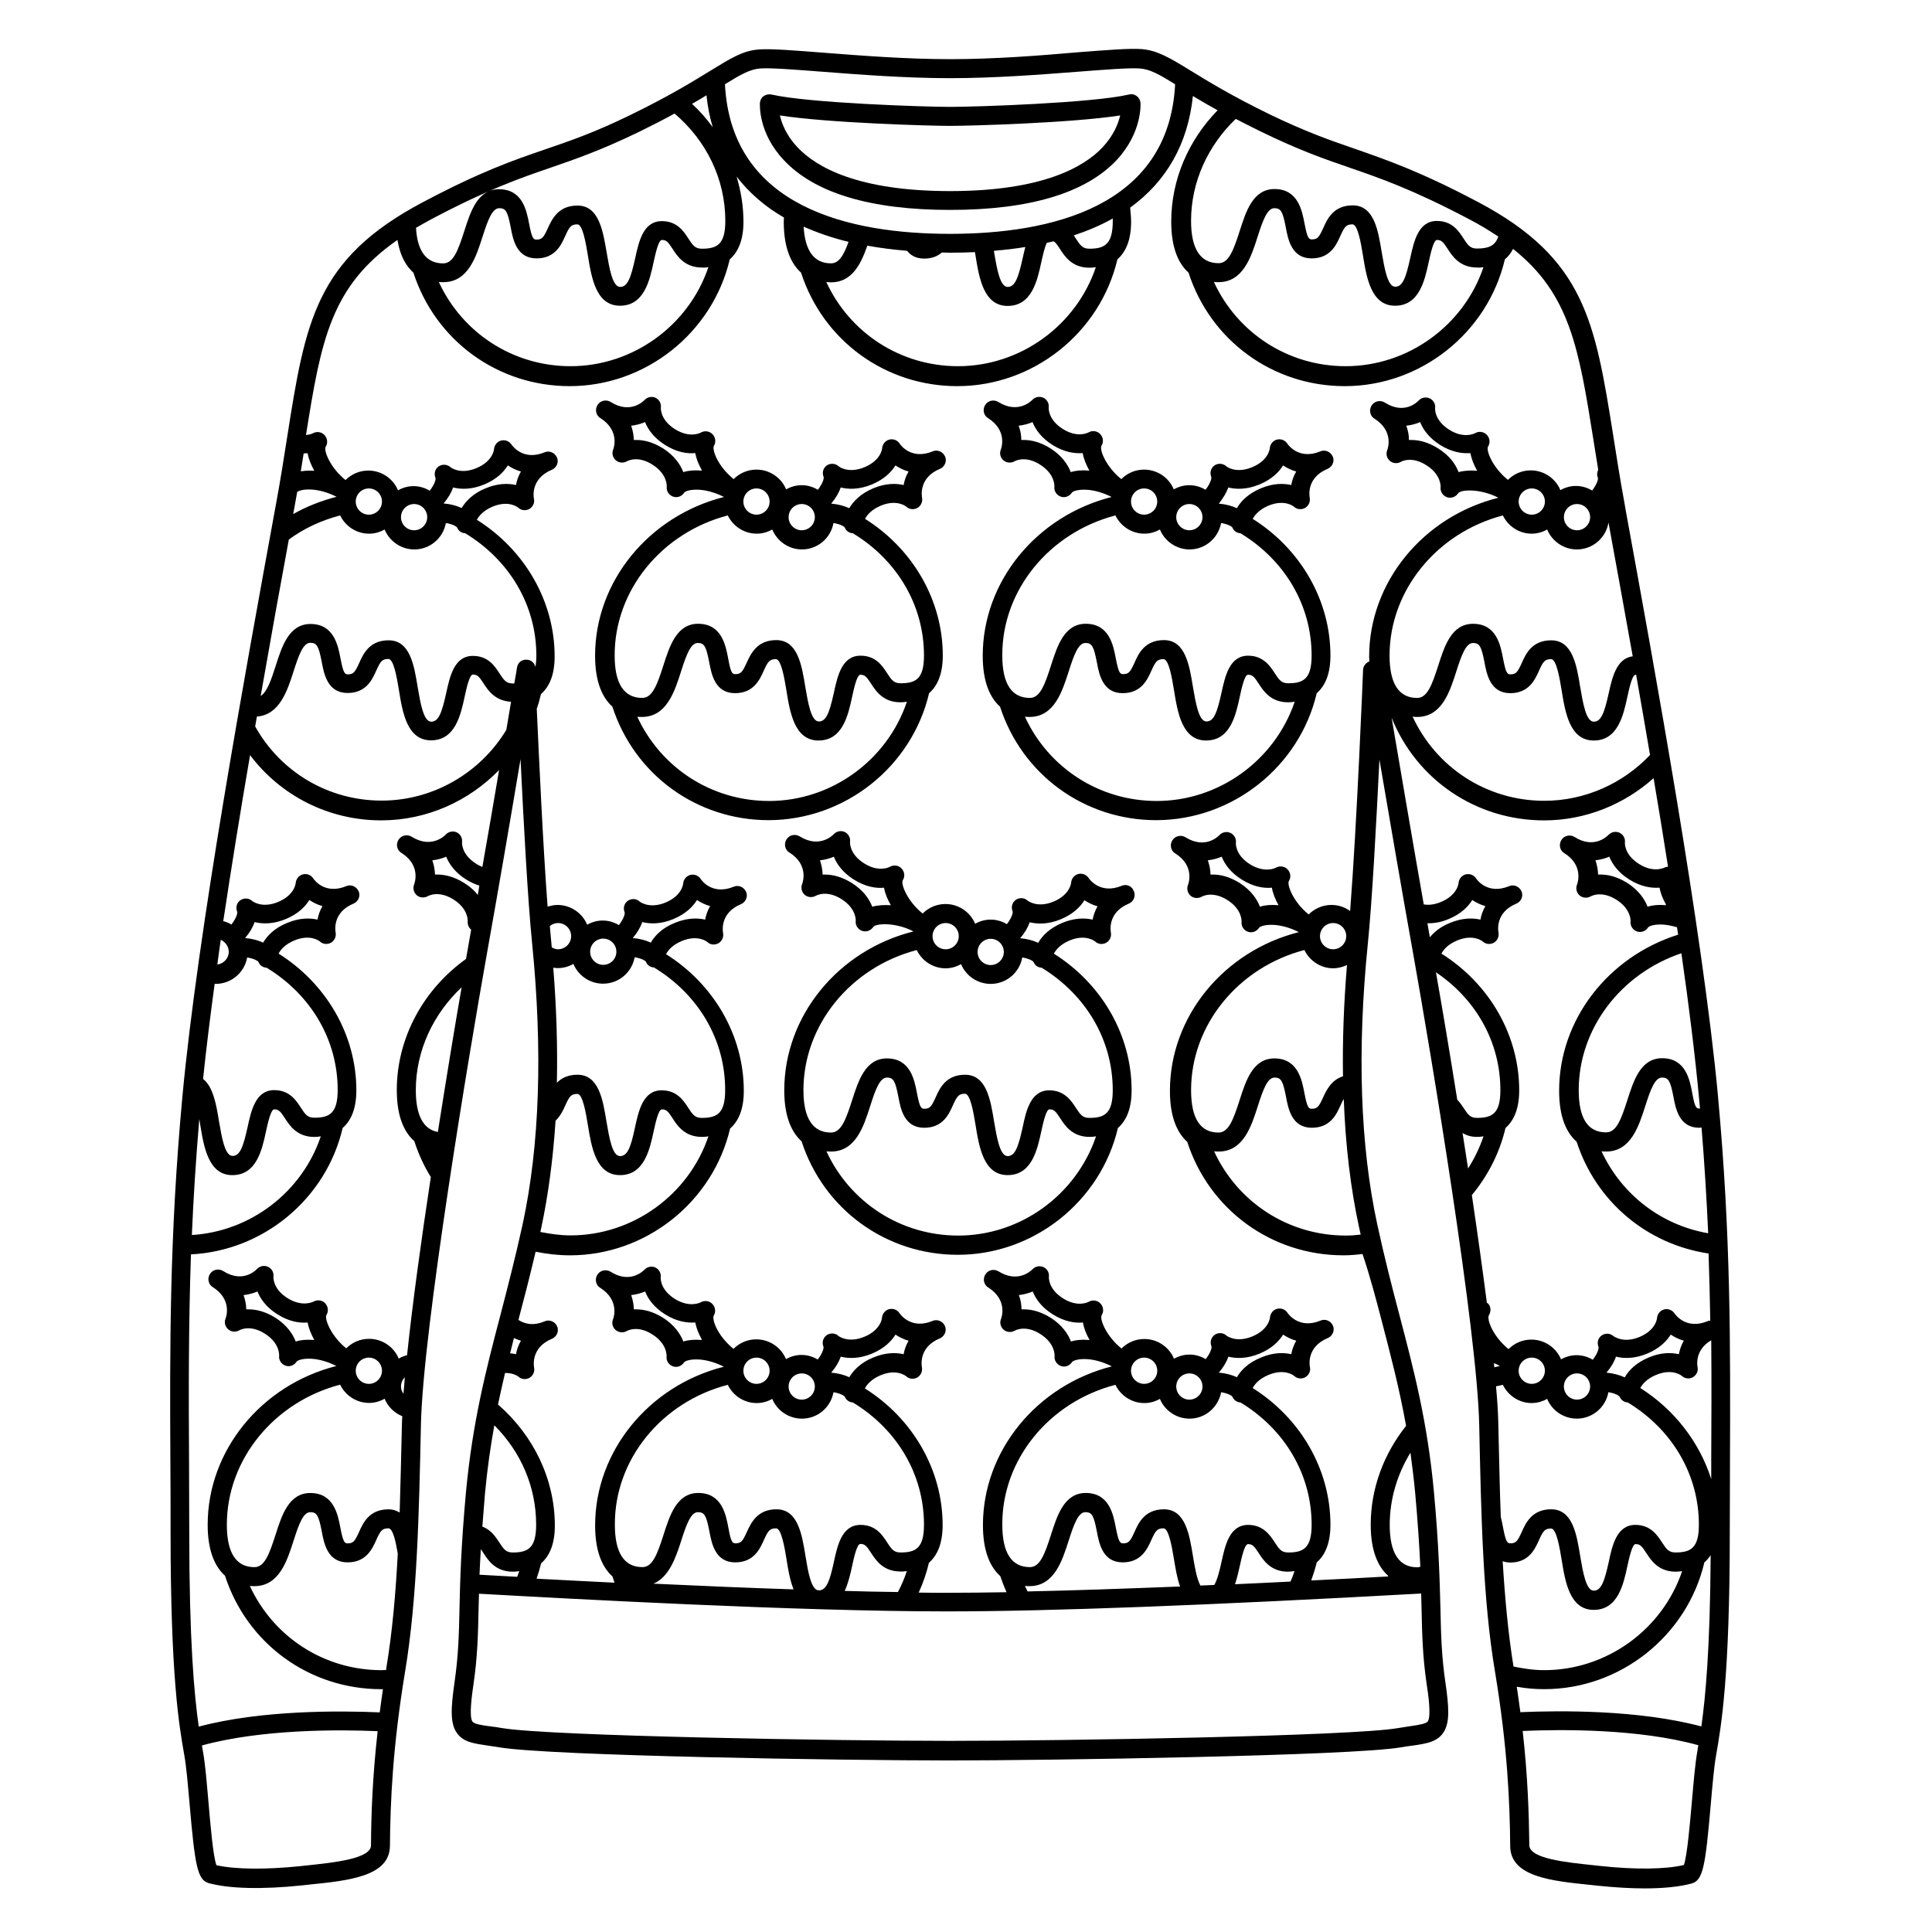
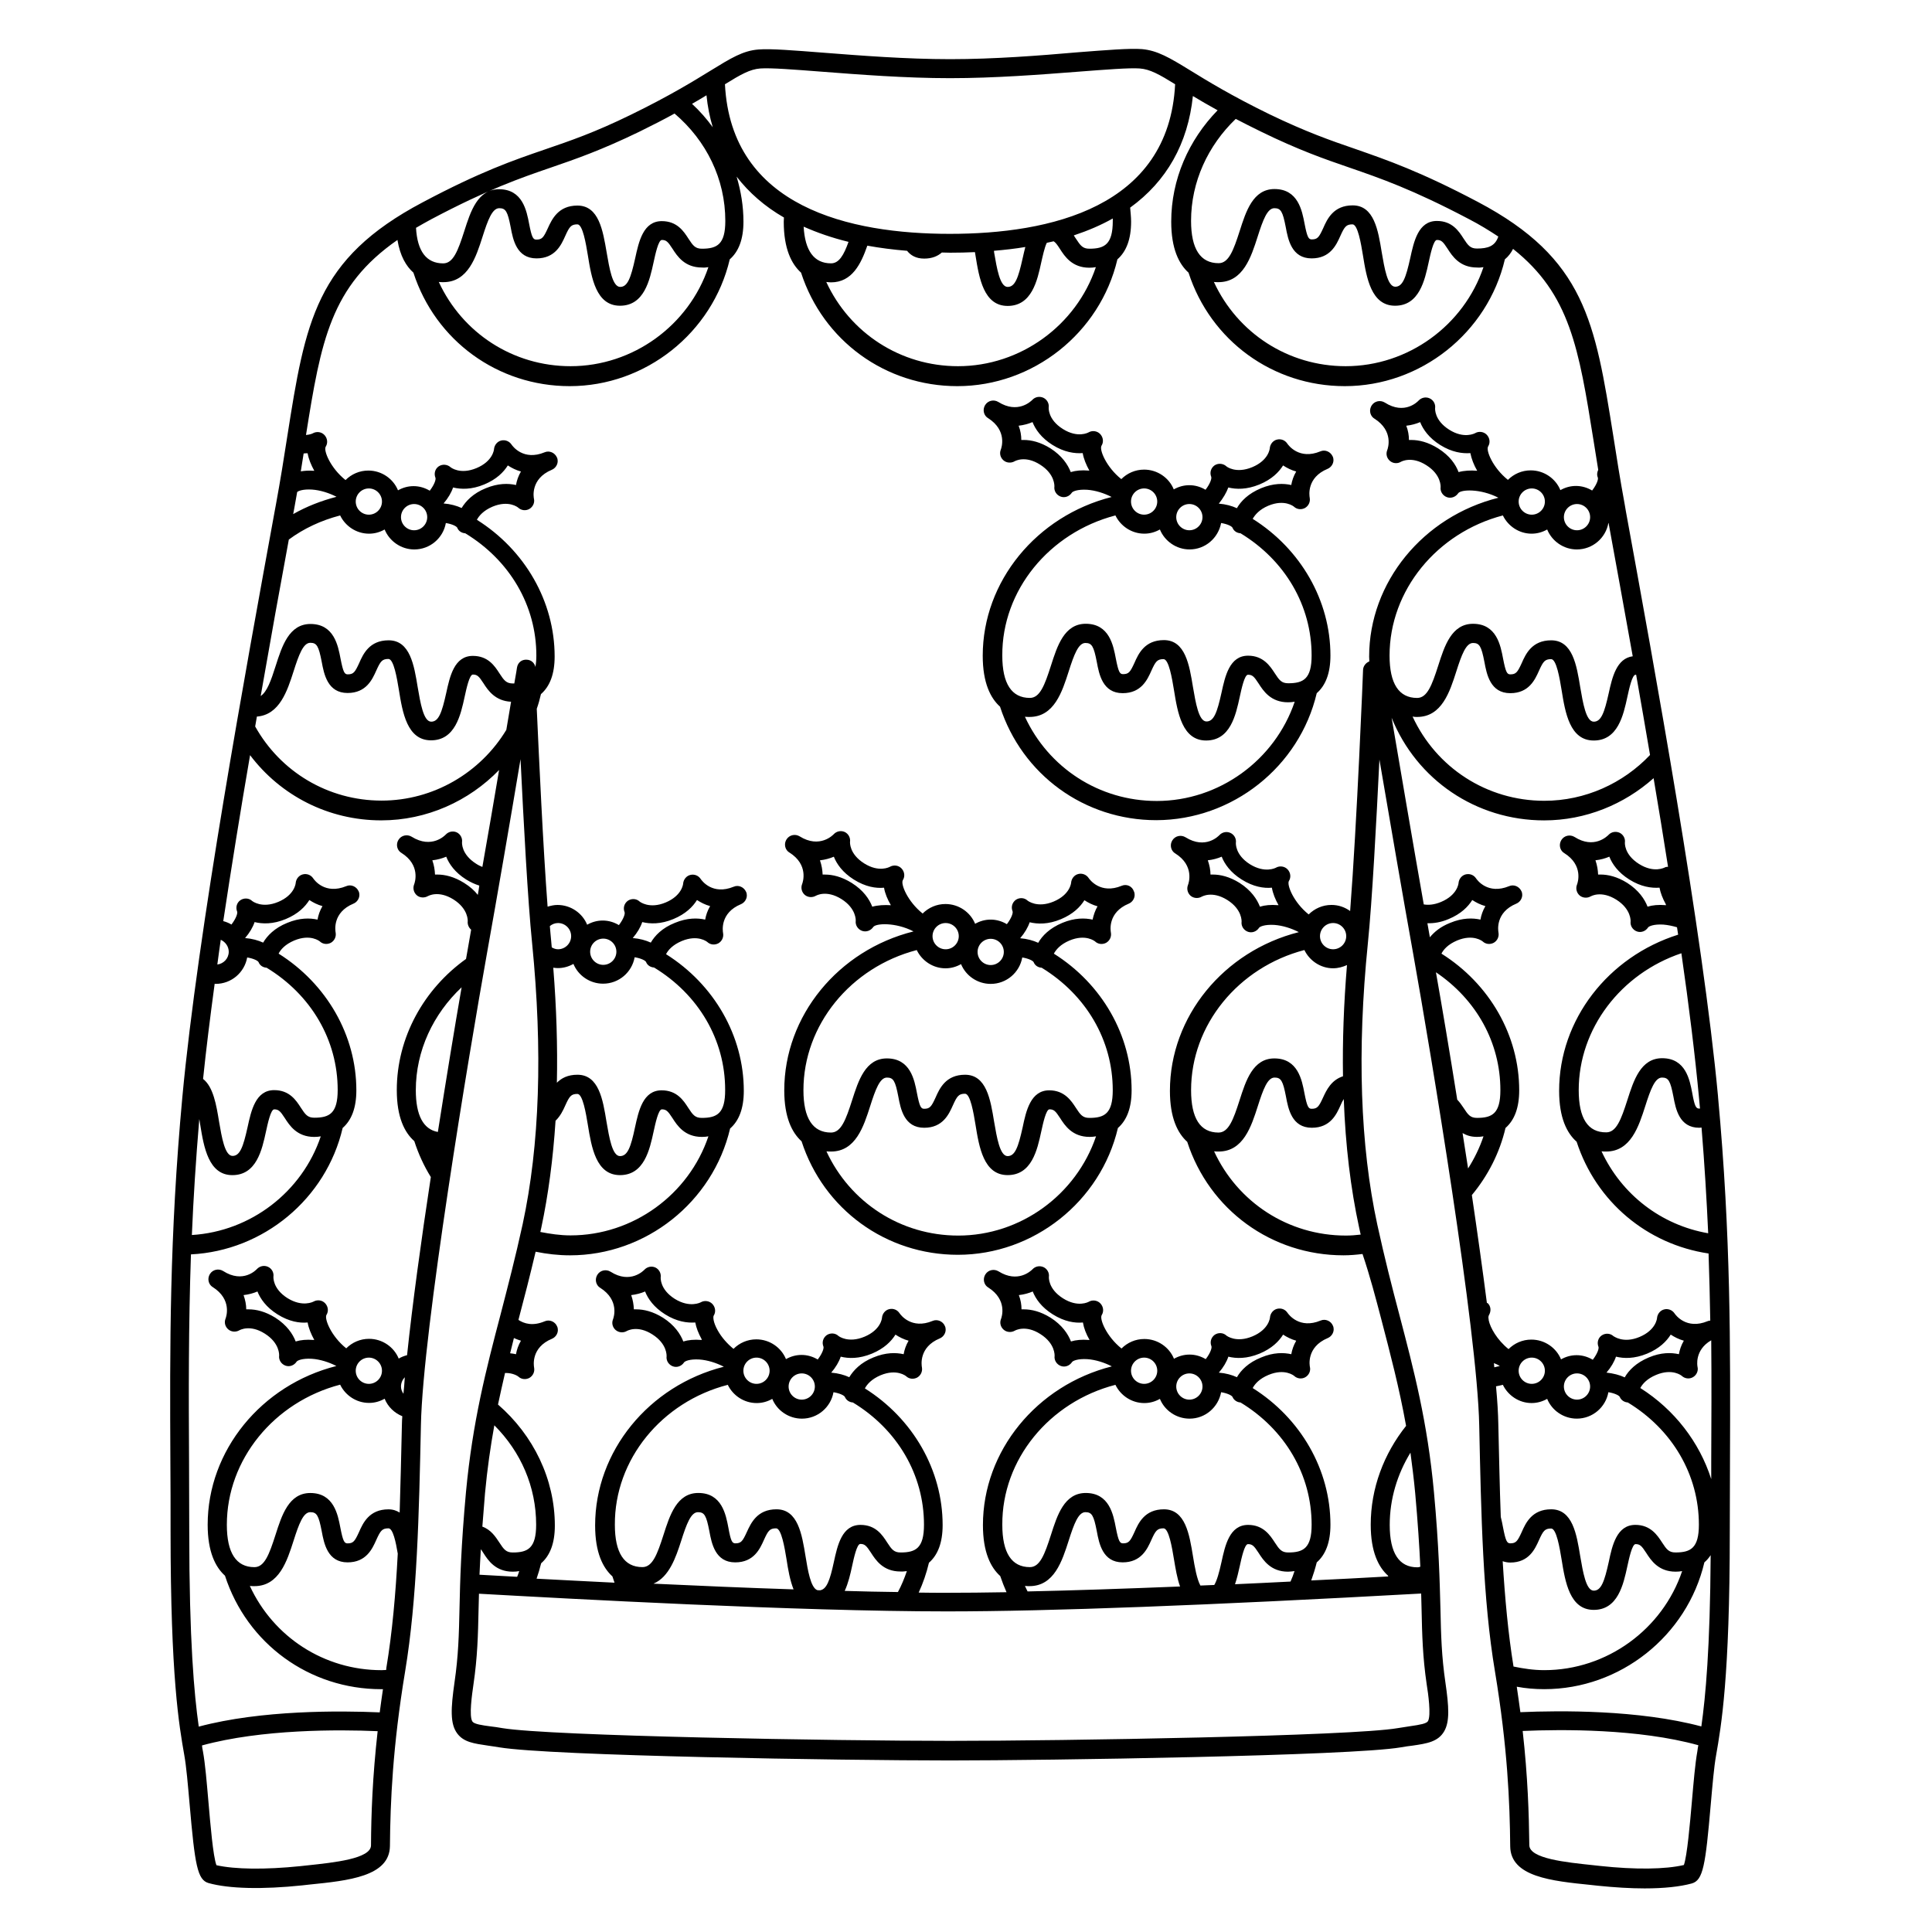
<svg xmlns="http://www.w3.org/2000/svg" fill="#000000" width="800px" height="800px" version="1.1" viewBox="144 144 512 512">
  <g>
    <path d="m599.3 434.61c-4.082-43.832-16.828-113.51-24.434-155.17l-0.301-1.762c-1.211-6.602-2.168-12.594-3.023-18.137-4.836-30.277-7.457-47.004-35.871-62.02-15.367-8.113-24.031-11.082-32.395-14.008-6.75-2.316-13.098-4.535-22.824-9.219-10.227-4.988-16.523-8.867-21.109-11.688-5.34-3.273-8.613-5.238-12.746-5.594-3.176-0.25-9.32 0.25-17.129 0.855-9.824 0.855-21.969 1.812-33.656 1.812s-23.832-0.957-33.605-1.715c-7.809-0.605-13.957-1.109-17.129-0.855-4.18 0.301-7.406 2.316-12.746 5.594-4.586 2.82-10.883 6.699-21.109 11.688-9.672 4.734-16.07 6.902-22.824 9.219-8.363 2.871-17.027 5.844-32.395 14.008-28.414 15.012-31.086 31.691-35.871 62.02-0.855 5.543-1.812 11.539-3.023 18.137l-0.301 1.613c-7.609 41.664-20.402 111.44-24.484 155.32-3.426 37.031-3.324 66.051-3.176 96.781 0.051 6.098 0.051 12.191 0.051 18.391 0 38.543 2.266 51.438 3.629 59.199 0.555 3.074 0.957 7.859 1.41 12.949 1.41 16.273 2.066 20.152 5.039 21.008 5.441 1.512 14.258 1.715 24.836 0.605l1.812-0.203c10.48-1.059 21.312-2.168 21.41-10.227 0.102-11.637 0.707-26.25 4.031-46.301 3.176-19.195 3.68-41.562 4.18-65.293 0.504-25.039 12.797-98.645 17.48-124.84 2.769-15.418 6.297-35.922 8.918-51.59 0.805 16.473 1.914 37.434 3.074 48.82 2.82 28.414 2.016 53.453-2.519 74.465-1.914 8.766-3.93 16.473-5.844 23.879-3.828 14.559-7.406 28.363-9.168 47.055-1.309 14.309-1.562 23.527-1.715 30.883-0.152 7.004-0.301 12.543-1.309 19.445-1.008 7.055-1.211 11.082 0.707 13.652 1.715 2.316 4.434 2.672 8.16 3.223 0.906 0.152 1.863 0.25 2.973 0.453 13.652 2.266 90.887 3.477 119.45 3.477 25.594 0 106.36-1.211 119.5-3.477 1.109-0.203 2.168-0.352 3.074-0.453 3.828-0.555 6.801-1.008 8.414-3.828 1.461-2.57 1.258-6.398 0.301-12.949-1.008-6.902-1.16-12.445-1.309-19.445-0.203-7.406-0.402-16.625-1.715-30.883-1.715-18.691-5.34-32.445-9.168-47.055-1.965-7.406-3.93-15.113-5.844-23.879-4.535-20.957-5.391-46.047-2.519-74.465 1.16-11.387 2.266-32.344 3.074-48.82 2.672 15.668 6.195 36.172 8.969 51.59 4.684 26.25 16.977 99.906 17.48 124.84 0.504 23.73 0.957 46.148 4.18 65.293 3.324 20.051 3.93 34.66 4.031 46.301 0.102 8.062 10.934 9.168 21.41 10.227l1.863 0.203c4.484 0.453 8.613 0.707 12.344 0.707 5.09 0 9.371-0.453 12.496-1.309 3.023-0.855 3.629-4.734 5.039-21.008 0.453-5.09 0.855-9.875 1.41-12.949 1.359-7.758 3.629-20.656 3.629-59.199 0-6.246 0.051-12.344 0.051-18.438 0.105-30.887 0.254-59.906-3.172-96.938zm-61.012 54.766c-0.051-0.051-0.152-0.051-0.25-0.102-1.16-8.969-2.519-18.691-3.981-28.566 4.231-5.09 7.356-11.133 8.918-17.785 2.367-2.066 3.629-5.34 3.629-9.977 0-14.559-7.859-28.215-20.605-36.223 0.555-1.109 1.762-2.469 4.133-3.477 4.332-1.812 6.75 0.203 6.801 0.25 0.805 0.754 1.965 0.855 2.922 0.352 0.957-0.555 1.461-1.613 1.258-2.719-0.102-0.555-0.855-5.34 4.734-7.656 0.957-0.402 1.562-1.359 1.562-2.316 0-0.301-0.051-0.656-0.203-0.957-0.555-1.258-2.016-1.914-3.273-1.359-5.644 2.316-8.465-1.613-8.766-2.066-0.605-0.906-1.664-1.309-2.719-1.059-1.059 0.25-1.812 1.211-1.914 2.266 0 0.152-0.301 3.223-4.637 5.039-1.914 0.805-3.477 0.855-4.586 0.656-3.023-17.129-6.348-36.777-8.516-49.473 6.602 16.426 22.371 27.207 40.406 27.207 10.984 0 21.211-4.231 29.02-11.184 1.309 7.809 2.621 15.668 3.828 23.477-0.25 0.051-0.555 0-0.805 0.152-0.102 0.051-2.922 1.613-6.902-0.906-3.981-2.519-3.727-5.594-3.727-5.691 0.152-1.059-0.453-2.117-1.41-2.57-1.008-0.453-2.168-0.25-2.922 0.555-0.402 0.402-3.879 3.828-9.02 0.555-1.16-0.707-2.719-0.402-3.477 0.805-0.25 0.402-0.402 0.906-0.402 1.359 0 0.855 0.402 1.664 1.16 2.117 5.141 3.223 3.578 7.859 3.375 8.363-0.402 1.008-0.102 2.168 0.707 2.871 0.855 0.707 2.066 0.754 2.973 0.203 0.051 0 2.719-1.613 6.75 0.906 3.981 2.519 3.777 5.691 3.777 5.742-0.152 1.16 0.555 2.266 1.664 2.672 1.109 0.402 2.316-0.051 2.973-1.059 0.203-0.301 1.461-0.906 4.031-0.754 1.211 0.102 2.418 0.352 3.629 0.707 0.102 0.656 0.203 1.309 0.301 1.965-18.539 5.844-31.539 22.52-31.539 41.363 0 7.203 2.066 11.234 4.637 13.504 5.188 15.973 18.742 27.207 34.965 29.625 0.203 6.047 0.352 11.941 0.453 17.785-0.25 0-0.504 0.051-0.707 0.152-5.594 2.316-8.465-1.613-8.766-2.066-0.605-0.906-1.715-1.309-2.719-1.059-1.059 0.25-1.812 1.211-1.914 2.266 0 0.152-0.301 3.223-4.637 5.039-4.332 1.812-6.801-0.203-6.902-0.203-0.855-0.805-2.168-0.855-3.125-0.203-0.957 0.656-1.309 1.914-0.855 3.023 0.152 0.402-0.203 1.715-1.512 3.426-1.258-0.754-2.719-1.211-4.281-1.211-1.512 0-2.871 0.402-4.133 1.109-1.258-3.074-4.332-5.238-7.859-5.238-2.367 0-4.484 0.957-6.047 2.519-3.074-2.469-4.836-5.691-5.238-7.559-0.051-0.25-0.051-0.504-0.102-0.805 0-0.203 0.051-0.402 0.102-0.555 0.699-1.168 0.551-2.43-0.258-3.234zm-28.262 4.129c2.418 9.27 4.785 18.238 6.602 28.363-5.894 7.406-9.371 16.523-9.371 26.199 0 7.203 2.066 11.234 4.586 13.504 0 0.051 0.051 0.152 0.051 0.203-7.055 0.402-13.805 0.754-20.402 1.059 0.555-1.562 1.059-3.176 1.461-4.785 2.367-2.066 3.629-5.34 3.629-9.977 0-14.559-7.859-28.215-20.605-36.223 0.555-1.059 1.762-2.469 4.18-3.477 4.332-1.812 6.75 0.203 6.801 0.25 0.805 0.754 2.016 0.906 2.973 0.352 0.957-0.555 1.461-1.664 1.211-2.719-0.051-0.203-1.059-5.238 4.734-7.656 0.957-0.402 1.562-1.359 1.562-2.316 0-0.301-0.051-0.656-0.203-0.957-0.504-1.258-2.016-1.914-3.273-1.359-5.594 2.316-8.465-1.613-8.766-2.066-0.605-0.906-1.664-1.309-2.719-1.059-1.059 0.25-1.812 1.211-1.914 2.266 0 0.152-0.301 3.223-4.637 5.039-4.332 1.812-6.852-0.152-6.902-0.203-0.855-0.805-2.168-0.855-3.125-0.203-0.957 0.707-1.309 1.914-0.855 3.023 0.152 0.402-0.203 1.715-1.512 3.426-1.258-0.754-2.719-1.211-4.281-1.211-1.512 0-2.871 0.402-4.133 1.109-1.258-3.074-4.332-5.238-7.859-5.238-2.367 0-4.484 0.957-6.047 2.519-4.031-3.223-5.894-7.859-5.238-8.867 0.605-0.957 0.453-2.215-0.352-3.074-0.805-0.855-2.117-1.008-3.074-0.453-0.102 0.051-2.871 1.613-6.852-0.906-3.981-2.519-3.727-5.594-3.727-5.691 0.152-1.059-0.453-2.117-1.41-2.57-1.008-0.453-2.168-0.25-2.922 0.555-0.402 0.402-3.879 3.777-9.02 0.555-1.16-0.707-2.719-0.402-3.477 0.805-0.25 0.402-0.402 0.906-0.402 1.359 0 0.855 0.402 1.664 1.16 2.117 5.141 3.273 3.578 7.859 3.375 8.363-0.402 1.008-0.102 2.117 0.707 2.82 0.805 0.707 2.016 0.805 2.973 0.25 0.102-0.051 2.82-1.613 6.75 0.906 3.981 2.519 3.777 5.691 3.777 5.793-0.152 1.16 0.555 2.266 1.664 2.672 1.109 0.402 2.316-0.051 2.973-1.059 0.203-0.301 1.461-0.906 4.031-0.754 2.215 0.152 4.535 0.906 6.5 1.914-19.902 5.039-34.16 22.418-34.16 42.066 0 7.203 2.066 11.234 4.586 13.504 0.504 1.461 1.059 2.922 1.664 4.281-5.742 0.102-11.035 0.152-15.82 0.152-2.418 0-4.887 0-7.457-0.051 1.16-2.519 2.066-5.141 2.719-7.91 2.367-2.066 3.629-5.34 3.629-9.977 0-14.559-7.859-28.215-20.605-36.223 0.555-1.059 1.762-2.469 4.133-3.477 4.332-1.812 6.75 0.203 6.801 0.25 0.805 0.754 1.965 0.855 2.922 0.352 0.957-0.555 1.461-1.613 1.258-2.719-0.102-0.555-0.855-5.34 4.734-7.656 0.957-0.402 1.562-1.359 1.562-2.316 0-0.301-0.051-0.656-0.203-0.957-0.504-1.258-2.016-1.914-3.273-1.359-5.594 2.316-8.465-1.613-8.766-2.066-0.605-0.906-1.664-1.309-2.719-1.059-1.059 0.25-1.812 1.211-1.914 2.266 0 0.152-0.301 3.223-4.637 5.039-4.332 1.812-6.852-0.152-6.902-0.203-0.855-0.805-2.168-0.855-3.125-0.203-0.957 0.707-1.309 1.914-0.855 3.023 0.152 0.402-0.203 1.715-1.512 3.426-1.258-0.754-2.719-1.211-4.281-1.211-1.512 0-2.871 0.402-4.133 1.109-1.258-3.074-4.332-5.238-7.859-5.238-2.367 0-4.484 0.957-6.047 2.519-1.664-1.359-3.176-3.074-4.18-4.887-1.258-2.215-1.258-3.629-1.059-3.93 0.605-0.957 0.453-2.215-0.352-3.074-0.805-0.855-2.117-1.008-3.074-0.453-0.102 0.051-2.922 1.562-6.902-0.906-3.981-2.519-3.727-5.594-3.727-5.691 0.152-1.109-0.453-2.168-1.41-2.621-1.008-0.453-2.168-0.203-2.922 0.605-0.152 0.152-3.68 3.879-8.969 0.504-1.16-0.707-2.719-0.402-3.477 0.805-0.25 0.402-0.402 0.906-0.402 1.359 0 0.855 0.402 1.664 1.16 2.117 5.141 3.273 3.578 7.859 3.375 8.363-0.402 1.008-0.102 2.117 0.707 2.82 0.855 0.707 2.016 0.805 2.973 0.25 0.102-0.051 2.82-1.613 6.75 0.906 3.981 2.519 3.777 5.691 3.777 5.793-0.152 1.16 0.555 2.266 1.664 2.672 1.109 0.402 2.316-0.051 2.973-1.059 0.203-0.301 1.461-0.906 4.031-0.754 2.215 0.152 4.535 0.906 6.5 1.914-19.902 5.039-34.109 22.418-34.109 42.066 0 7.203 2.066 11.234 4.586 13.504 0.203 0.555 0.352 1.109 0.555 1.664-7.508-0.352-14.508-0.754-20.656-1.059 0.453-1.309 0.855-2.672 1.211-4.082 2.367-2.066 3.629-5.34 3.629-9.977 0-12.293-5.644-23.93-15.062-32.094 0.605-2.82 1.211-5.594 1.863-8.363 2.215-0.051 3.477 0.906 3.527 0.957 0.805 0.754 1.965 0.855 2.922 0.352 0.957-0.555 1.461-1.613 1.258-2.719-0.102-0.555-0.855-5.34 4.734-7.656 0.957-0.402 1.562-1.359 1.562-2.316 0-0.301-0.051-0.656-0.203-0.957-0.504-1.258-2.016-1.914-3.273-1.359-3.223 1.359-5.492 0.605-6.953-0.352v-0.102c1.512-5.691 3.023-11.586 4.535-17.984 2.973 0.605 5.996 0.957 9.117 0.957 20.102 0 37.836-14.105 42.422-33.605 2.367-2.066 3.629-5.34 3.629-9.977 0-14.559-7.859-28.215-20.605-36.223 0.555-1.109 1.762-2.469 4.133-3.477 4.332-1.812 6.75 0.203 6.801 0.25 0.805 0.754 1.965 0.855 2.922 0.352 0.957-0.555 1.461-1.613 1.258-2.719-0.102-0.555-0.855-5.34 4.734-7.656 0.957-0.402 1.562-1.359 1.562-2.316 0-0.301-0.051-0.656-0.203-0.957-0.555-1.258-2.016-1.914-3.273-1.359-5.644 2.316-8.465-1.613-8.766-2.066-0.605-0.906-1.664-1.309-2.719-1.059-1.059 0.25-1.812 1.211-1.914 2.266 0 0.152-0.301 3.223-4.637 5.039-4.332 1.812-6.852-0.203-6.902-0.25-0.855-0.805-2.168-0.855-3.125-0.203-0.957 0.707-1.309 1.914-0.855 3.023 0.152 0.402-0.203 1.715-1.512 3.426-1.258-0.754-2.719-1.211-4.281-1.211-1.512 0-2.871 0.402-4.133 1.109-1.258-3.074-4.332-5.238-7.859-5.238-0.906 0-1.762 0.203-2.621 0.453-1.211-16.02-2.266-39.145-2.871-52.445 0.453-1.258 0.805-2.57 1.109-3.879 2.367-2.066 3.629-5.34 3.629-9.977 0-14.559-7.859-28.215-20.605-36.223 0.555-1.059 1.762-2.469 4.133-3.477 4.332-1.812 6.75 0.203 6.801 0.25 0.805 0.754 2.016 0.906 2.973 0.352 0.957-0.555 1.461-1.664 1.211-2.719-0.051-0.203-1.059-5.238 4.734-7.656 0.957-0.402 1.562-1.359 1.562-2.316 0-0.301-0.051-0.656-0.203-0.957-0.555-1.258-2.016-1.914-3.273-1.359-5.594 2.316-8.465-1.613-8.766-2.066-0.605-0.906-1.715-1.309-2.719-1.059-1.059 0.25-1.812 1.211-1.914 2.266 0 0.152-0.301 3.223-4.637 5.039-4.332 1.812-6.801-0.152-6.902-0.25-0.855-0.754-2.168-0.855-3.125-0.203-0.957 0.656-1.309 1.914-0.855 3.023 0.152 0.402-0.203 1.715-1.512 3.426-1.258-0.754-2.719-1.211-4.281-1.211-1.512 0-2.871 0.402-4.133 1.109-1.258-3.074-4.332-5.238-7.859-5.238-2.367 0-4.484 0.957-6.047 2.519-4.031-3.223-5.894-7.859-5.238-8.867 0.605-0.957 0.453-2.215-0.352-3.074-0.805-0.855-2.066-1.008-3.074-0.453-0.051 0.051-0.707 0.352-1.812 0.453 3.981-25.039 6.551-39.398 24.234-51.691 0.707 4.281 2.316 6.953 4.231 8.664 5.844 18.035 22.371 30.078 41.414 30.078 20.102 0 37.836-14.105 42.422-33.605 2.367-2.066 3.629-5.34 3.629-9.977 0-4.082-0.656-8.062-1.812-11.941 3.273 4.231 7.457 7.91 12.543 10.832 0 0.352-0.051 0.707-0.051 1.109 0 7.203 2.066 11.234 4.586 13.504 5.844 18.035 22.371 30.078 41.414 30.078 20.102 0 37.836-14.105 42.422-33.605 2.367-2.066 3.629-5.34 3.629-9.977 0-1.258-0.152-2.469-0.25-3.727 9.672-7.004 15.316-16.977 16.625-29.574 1.914 1.16 4.082 2.418 6.551 3.777-7.656 7.859-12.293 18.289-12.293 29.523 0 7.203 2.066 11.234 4.586 13.504 5.844 18.035 22.371 30.078 41.414 30.078 20.102 0 37.836-14.105 42.422-33.605 0.906-0.754 1.613-1.664 2.168-2.769 15.113 11.992 17.434 26.398 21.312 50.684 0.402 2.519 0.805 5.141 1.258 7.859-0.301 0.656-0.402 1.359-0.102 2.066 0.152 0.402-0.203 1.715-1.512 3.426-1.258-0.754-2.719-1.211-4.281-1.211-1.512 0-2.871 0.402-4.133 1.109-1.258-3.074-4.332-5.238-7.859-5.238-2.367 0-4.484 0.957-6.047 2.519-4.031-3.223-5.894-7.859-5.238-8.867 0.605-0.957 0.453-2.215-0.352-3.074-0.805-0.855-2.117-1.008-3.074-0.453-0.102 0.051-2.922 1.613-6.902-0.906-3.981-2.519-3.727-5.594-3.727-5.691 0.152-1.109-0.453-2.168-1.461-2.621-1.008-0.453-2.168-0.203-2.922 0.605-0.152 0.152-3.629 3.93-8.969 0.504-1.16-0.707-2.719-0.402-3.477 0.805-0.25 0.402-0.402 0.906-0.402 1.359 0 0.855 0.402 1.664 1.16 2.117 5.141 3.273 3.578 7.859 3.375 8.363-0.402 1.008-0.102 2.117 0.707 2.82 0.805 0.707 2.016 0.805 2.922 0.25 0.102-0.051 2.82-1.613 6.75 0.906 3.981 2.519 3.777 5.691 3.777 5.793-0.152 1.16 0.555 2.266 1.664 2.672 1.109 0.402 2.316-0.051 2.973-1.008 0.656-1.059 5.894-1.309 10.68 1.16-19.949 4.988-34.258 22.371-34.258 42.117 0 0.453 0.051 0.855 0.051 1.258-0.906 0.352-1.613 1.211-1.664 2.215 0 0.453-1.613 40.605-3.426 63.934-1.41-1.008-3.074-1.613-4.938-1.613-2.367 0-4.484 0.957-6.047 2.519-4.031-3.223-5.844-7.859-5.238-8.867 0.605-0.957 0.453-2.215-0.352-3.074-0.805-0.855-2.117-1.008-3.074-0.453-0.102 0.051-2.922 1.562-6.902-0.906-3.981-2.519-3.727-5.594-3.727-5.691 0.152-1.109-0.453-2.168-1.461-2.621-1.008-0.453-2.168-0.203-2.922 0.605-0.152 0.152-3.629 3.879-8.969 0.555-1.16-0.707-2.719-0.402-3.477 0.805-0.25 0.402-0.402 0.855-0.402 1.359 0 0.855 0.402 1.664 1.16 2.117 5.141 3.223 3.578 7.859 3.375 8.363-0.402 1.008-0.102 2.168 0.707 2.871 0.855 0.707 2.066 0.754 2.973 0.203 0.051 0 2.719-1.613 6.75 0.906 3.981 2.519 3.777 5.691 3.777 5.742-0.152 1.16 0.555 2.266 1.664 2.672 1.109 0.402 2.316-0.051 2.973-1.059 0.203-0.301 1.461-0.906 4.031-0.754 2.215 0.152 4.535 0.906 6.5 1.914-19.902 5.039-34.16 22.371-34.16 42.066 0 7.203 2.066 11.234 4.586 13.504 5.844 18.035 22.371 30.078 41.414 30.078 1.715 0 3.375-0.152 5.039-0.352 2.023 5.992 3.484 11.637 4.945 17.176zm9.016 46.199c0.707 7.859 1.109 14.156 1.359 19.496-0.25 0.102-0.555 0.152-0.805 0.152-4.836 0-7.305-3.777-7.305-11.234 0-6.902 2.016-13.453 5.492-19.145 0.453 3.426 0.906 6.953 1.258 10.73zm-244.04-17.984c7.055 7.055 11.082 16.324 11.082 26.348 0 6.195-2.168 7.356-6.195 7.356-1.762 0-2.367-0.805-3.578-2.672-0.957-1.461-2.215-3.375-4.484-4.18 0.203-2.719 0.453-5.644 0.707-8.867 0.605-6.496 1.461-12.391 2.469-17.984zm-3.578 32.848c0.203 0.25 0.402 0.555 0.656 0.957 1.258 1.965 3.223 4.988 7.809 4.988 0.605 0 1.16-0.051 1.715-0.152-0.152 0.504-0.352 1.008-0.555 1.512-3.828-0.203-7.152-0.402-9.977-0.555 0.102-2.062 0.199-4.332 0.352-6.75zm97.641-45.594c-1.309-0.605-2.922-1.059-4.785-1.211 1.211-1.41 2.066-2.871 2.519-4.231 2.066 0.504 4.836 0.605 8.262-0.805 3.273-1.359 5.141-3.273 6.246-5.039 1.008 0.656 2.168 1.258 3.477 1.613-0.707 1.211-1.109 2.418-1.309 3.578-2.016-0.453-4.734-0.504-8.012 0.855-3.379 1.359-5.293 3.426-6.398 5.238zm-9.121 2.469c0 1.914-1.562 3.477-3.477 3.477s-3.477-1.562-3.477-3.477c0-1.914 1.562-3.477 3.477-3.477s3.477 1.562 3.477 3.477zm-15.465-0.707c-1.914 0-3.477-1.562-3.477-3.477 0-1.914 1.562-3.477 3.477-3.477 1.914 0 3.477 1.562 3.477 3.477-0.004 1.918-1.562 3.477-3.477 3.477zm-7.609 0.254c1.359 2.82 4.281 4.836 7.656 4.836 1.512 0 2.871-0.402 4.133-1.109 1.258 3.074 4.332 5.238 7.859 5.238 4.18 0 7.656-3.023 8.363-7.004 1.812 0.301 2.871 0.906 3.023 1.258 0.352 0.855 1.211 1.41 2.117 1.461 11.789 7.152 18.844 19.145 18.844 32.395 0 6.195-2.168 7.356-6.195 7.356-1.762 0-2.367-0.805-3.578-2.672-1.258-1.965-3.023-4.637-7.055-4.637-4.938 0-6.098 5.441-7.055 9.824-1.059 4.938-1.914 7.203-3.629 7.508-0.25 0-0.555 0-0.805-0.051-1.715-0.707-2.469-5.238-3.074-8.969-0.957-5.844-2.016-12.445-7.707-12.445-5.09 0-6.75 3.629-7.859 6.047-1.109 2.418-1.512 2.973-3.023 2.973-0.855 0-1.211-0.555-1.863-4.18-0.656-3.426-1.715-9.168-7.961-9.168-5.691 0-7.559 5.894-9.219 11.082-1.664 5.188-2.922 8.566-5.594 8.566-4.836 0-7.305-3.777-7.305-11.234-0.102-17.273 12.395-32.539 29.926-37.074zm47.457 49.371c-0.656 1.914-1.41 3.777-2.367 5.543-4.586-0.051-9.27-0.152-14.105-0.301 0.957-2.066 1.512-4.484 1.965-6.602 0.453-2.066 1.258-5.844 2.168-5.844 1.16 0 1.613 0.453 2.82 2.316 1.258 1.965 3.223 4.988 7.809 4.988 0.605 0.051 1.16-0.051 1.711-0.102zm-30.023 4.84c-12.496-0.402-25.242-0.957-37.129-1.512 4.18-1.762 5.945-7.004 7.356-11.387 1.41-4.434 2.57-7.559 4.434-7.559 1.715 0 2.215 0.855 3.023 5.039 0.605 3.273 1.562 8.262 6.852 8.262 4.938 0 6.551-3.578 7.609-5.945 1.109-2.469 1.562-3.074 3.223-3.074 1.41 0 2.266 5.141 2.769 8.211 0.402 2.672 0.906 5.547 1.863 7.965zm117.49-56.227c-1.309-0.605-2.922-1.059-4.785-1.211 1.211-1.41 2.066-2.871 2.519-4.231 2.066 0.504 4.836 0.605 8.262-0.805 3.273-1.359 5.141-3.273 6.246-5.039 1.008 0.656 2.168 1.258 3.477 1.613-0.707 1.211-1.109 2.418-1.309 3.578-2.016-0.453-4.734-0.504-7.961 0.855-3.43 1.359-5.394 3.426-6.449 5.238zm-9.121 2.469c0 1.914-1.562 3.477-3.477 3.477-1.914 0-3.477-1.562-3.477-3.477 0-1.914 1.562-3.477 3.477-3.477 1.914 0 3.477 1.562 3.477 3.477zm-15.465-0.707c-1.914 0-3.477-1.562-3.477-3.477 0-1.914 1.562-3.477 3.477-3.477 1.914 0 3.477 1.562 3.477 3.477 0 1.918-1.562 3.477-3.477 3.477zm-7.609 0.254c1.359 2.82 4.281 4.836 7.656 4.836 1.512 0 2.871-0.402 4.133-1.109 1.258 3.074 4.332 5.238 7.859 5.238 4.18 0 7.609-3.023 8.363-7.004 1.812 0.301 2.871 0.906 3.023 1.258 0.352 0.855 1.211 1.41 2.117 1.461 11.789 7.152 18.844 19.145 18.844 32.395 0 6.195-2.168 7.356-6.195 7.356-1.762 0-2.367-0.805-3.578-2.672-1.211-1.863-3.023-4.637-7.055-4.637-4.938 0-6.098 5.441-7.055 9.824-0.656 2.973-1.211 4.887-1.914 6.098-1.258 0.051-2.469 0.102-3.68 0.152-0.957-1.762-1.512-4.988-1.965-7.758-0.957-5.844-2.016-12.445-7.707-12.445-5.09 0-6.75 3.629-7.809 6.047-1.109 2.418-1.512 2.973-3.023 2.973-0.855 0-1.211-0.555-1.914-4.18-0.656-3.426-1.715-9.168-7.961-9.168-5.691 0-7.559 5.894-9.219 11.082-1.664 5.188-2.922 8.566-5.594 8.566-4.836 0-7.305-3.777-7.305-11.234-0.102-17.277 12.445-32.543 29.977-37.078zm47.461 49.371c-0.301 0.957-0.656 1.863-1.059 2.769-5.039 0.25-9.977 0.504-14.711 0.707 0.555-1.613 0.906-3.273 1.258-4.785 0.453-2.066 1.258-5.844 2.168-5.844 1.16 0 1.613 0.453 2.82 2.316 1.258 1.965 3.223 4.988 7.809 4.988 0.605 0 1.16-0.102 1.715-0.152zm-70.234 3.981c6.551 0 8.664-6.699 10.379-12.043 1.41-4.434 2.57-7.559 4.434-7.559 1.715 0 2.215 0.855 3.023 5.039 0.605 3.273 1.562 8.262 6.852 8.262 4.938 0 6.551-3.578 7.609-5.945 1.109-2.469 1.562-3.074 3.223-3.074 1.41 0 2.266 5.141 2.769 8.211 0.402 2.367 0.805 4.938 1.613 7.203-15.215 0.605-28.668 1.059-40.406 1.309-0.25-0.453-0.453-0.957-0.707-1.461 0.457 0.059 0.859 0.059 1.211 0.059zm15.922-65.242h-0.25c-1.762-0.152-3.375 0-4.684 0.402-0.754-1.965-2.316-4.332-5.391-6.297-2.672-1.664-5.09-2.215-7.055-2.215h-0.656c0-1.211-0.203-2.469-0.707-3.777 1.359-0.152 2.621-0.504 3.68-0.957 0.754 1.914 2.316 4.18 5.289 6.047 3.125 1.965 5.894 2.367 8.012 2.168 0.25 1.504 0.855 3.066 1.762 4.629zm-102.73 0h-0.25c-1.762-0.152-3.375 0-4.684 0.402-0.754-1.965-2.316-4.332-5.391-6.297-2.672-1.664-5.09-2.215-7.055-2.215h-0.656c-0.051-1.211-0.25-2.469-0.707-3.777 1.359-0.152 2.621-0.504 3.68-0.957 0.754 1.914 2.316 4.18 5.289 6.047 3.125 1.965 5.894 2.316 8.012 2.168 0.25 1.359 0.805 2.82 1.664 4.383-0.004 0.094 0.047 0.145 0.098 0.246zm-49.828-0.504c0.555 0.25 1.211 0.504 1.863 0.707-0.707 1.211-1.109 2.418-1.309 3.578-0.504-0.102-1.008-0.203-1.562-0.25 0.355-1.312 0.656-2.676 1.008-4.035zm-20.152-54.613c-3.879-0.707-5.844-4.434-5.844-11.082 0-10.48 4.637-20.203 12.141-27.258-1.812 10.379-4.027 23.93-6.297 38.34zm-10.883-11.082c0 7.203 2.066 11.234 4.637 13.504 1.109 3.426 2.57 6.602 4.383 9.523-2.57 16.828-4.887 33.754-6.297 47.207-0.805 0.203-1.562 0.504-2.215 0.906-1.258-3.074-4.332-5.238-7.859-5.238-2.367 0-4.484 0.957-6.047 2.519-4.031-3.223-5.844-7.859-5.238-8.867 0.605-0.957 0.453-2.215-0.352-3.074-0.805-0.855-2.066-1.008-3.074-0.453-0.102 0.051-2.922 1.562-6.902-0.906-3.981-2.519-3.727-5.594-3.727-5.691 0.152-1.109-0.453-2.168-1.461-2.621-1.008-0.453-2.168-0.203-2.922 0.605-0.152 0.152-3.629 3.93-8.969 0.504-1.16-0.707-2.719-0.402-3.477 0.805-0.25 0.402-0.402 0.906-0.402 1.359 0 0.855 0.402 1.664 1.16 2.117 5.141 3.273 3.578 7.859 3.375 8.363-0.402 1.008-0.102 2.117 0.707 2.82 0.805 0.707 2.016 0.805 2.973 0.25 0.102-0.051 2.82-1.613 6.75 0.906 3.981 2.519 3.777 5.691 3.777 5.793-0.152 1.16 0.555 2.266 1.664 2.672 1.109 0.402 2.316-0.051 2.973-1.059 0.203-0.301 1.461-0.906 4.031-0.754 2.215 0.152 4.535 0.906 6.5 1.914-19.902 5.039-34.109 22.418-34.109 42.066 0 7.203 2.066 11.234 4.586 13.504 5.844 18.035 22.371 30.078 41.414 30.078h0.453c-0.301 2.117-0.605 4.133-0.855 6.144-10.48-0.453-31.336-0.656-47.961 3.777-1.211-8.516-2.519-22.723-2.519-51.742 0-6.195-0.051-12.344-0.051-18.391-0.102-18.238-0.152-35.922 0.504-55.016 19.195-0.957 35.82-14.711 40.203-33.504 2.367-2.066 3.629-5.34 3.629-9.977 0-14.559-7.859-28.215-20.605-36.223 0.555-1.109 1.762-2.469 4.133-3.477 4.332-1.812 6.75 0.203 6.801 0.25 0.805 0.754 1.965 0.855 2.922 0.352 0.957-0.555 1.461-1.613 1.258-2.719-0.102-0.555-0.855-5.34 4.734-7.656 0.957-0.402 1.562-1.359 1.562-2.316 0-0.301-0.051-0.656-0.203-0.957-0.555-1.258-2.016-1.914-3.273-1.359-5.644 2.316-8.465-1.613-8.766-2.066-0.605-0.906-1.664-1.309-2.719-1.059-1.059 0.25-1.812 1.211-1.914 2.266 0 0.152-0.301 3.223-4.637 5.039-4.332 1.812-6.852-0.203-6.902-0.25-0.855-0.805-2.168-0.855-3.125-0.203-0.957 0.656-1.309 1.914-0.855 3.023 0.152 0.402-0.203 1.715-1.512 3.426-0.656-0.402-1.41-0.707-2.168-0.906 2.168-14.359 4.586-29.371 7.106-43.984 8.062 10.68 20.707 17.281 34.762 17.281 12.043 0 23.227-5.09 31.234-13.352-1.359 8.012-2.871 16.93-4.434 25.695-0.504-0.203-1.059-0.453-1.664-0.855-3.981-2.519-3.727-5.594-3.727-5.691 0.152-1.109-0.453-2.168-1.41-2.621-1.008-0.453-2.168-0.203-2.922 0.605-0.152 0.152-3.68 3.879-9.02 0.555-1.16-0.707-2.719-0.402-3.477 0.805-0.25 0.402-0.402 0.855-0.402 1.359 0 0.855 0.402 1.664 1.16 2.117 5.141 3.223 3.578 7.859 3.375 8.363-0.402 1.008-0.102 2.168 0.707 2.871 0.805 0.707 2.066 0.754 2.973 0.203 0.051 0 2.719-1.613 6.75 0.906 3.981 2.519 3.777 5.691 3.777 5.742-0.102 0.855 0.25 1.715 0.906 2.266-0.352 1.914-0.656 3.727-0.957 5.492-0.102 0.656-0.25 1.512-0.402 2.266-11.141 7.961-18.348 20.758-18.348 34.766zm-2.82 153.66c-0.402 0-0.805 0.051-1.211 0.051-15.266 0-28.668-8.816-34.914-22.32 0.453 0.051 0.855 0.051 1.211 0.051 6.551 0 8.664-6.699 10.379-12.043 1.41-4.434 2.57-7.559 4.434-7.559 1.715 0 2.215 0.855 3.023 5.039 0.605 3.273 1.562 8.262 6.852 8.262 4.938 0 6.551-3.578 7.609-5.945 1.109-2.469 1.562-3.074 3.223-3.074 1.211 0 1.965 3.68 2.469 6.699-0.555 10.73-1.461 20.906-3.023 30.277 0 0.16-0.051 0.363-0.051 0.562zm3.578-41.715c-0.805-0.504-1.762-0.855-2.973-0.855-5.09 0-6.75 3.629-7.809 6.047-1.109 2.418-1.512 2.973-3.023 2.973-0.855 0-1.211-0.555-1.914-4.18-0.656-3.426-1.715-9.168-7.961-9.168-5.691 0-7.559 5.894-9.219 11.082-1.664 5.188-2.922 8.566-5.594 8.566-4.836 0-7.305-3.777-7.305-11.234 0-17.281 12.496-32.547 30.027-37.129 1.359 2.82 4.281 4.836 7.656 4.836 1.512 0 2.871-0.402 4.133-1.109 0.855 2.117 2.57 3.777 4.684 4.637-0.051 0.656-0.102 1.461-0.102 2.066-0.199 8-0.352 15.859-0.602 23.469zm1.008-31.488c-0.402-0.555-0.656-1.211-0.656-1.914 0-0.957 0.402-1.812 1.008-2.469-0.102 1.562-0.199 2.973-0.352 4.383zm-9.172-2.621c-1.914 0-3.477-1.562-3.477-3.477 0-1.914 1.562-3.477 3.477-3.477s3.477 1.562 3.477 3.477c0 1.918-1.559 3.477-3.477 3.477zm-14.457-11.637h-0.25c-1.762-0.152-3.375 0-4.684 0.402-0.754-1.965-2.316-4.332-5.391-6.297-2.672-1.664-5.09-2.215-7.055-2.215h-0.656c0-1.211-0.25-2.469-0.707-3.777 1.359-0.152 2.621-0.504 3.68-0.957 0.754 1.914 2.316 4.18 5.289 6.047 3.125 1.965 5.894 2.367 8.012 2.168 0.25 1.504 0.906 3.066 1.762 4.629zm-24.789-106.05c1.211 0.555 2.117 1.762 2.117 3.176 0 1.762-1.359 3.176-3.023 3.375 0.254-2.117 0.605-4.336 0.906-6.551zm11.234 0.754c-1.309-0.605-2.922-1.059-4.785-1.211 1.211-1.41 2.066-2.871 2.519-4.231 2.066 0.504 4.887 0.605 8.262-0.805 3.273-1.359 5.141-3.273 6.246-5.039 1.008 0.656 2.168 1.258 3.477 1.613-0.707 1.211-1.109 2.418-1.309 3.578-2.016-0.453-4.734-0.504-8.012 0.855-3.375 1.359-5.34 3.426-6.398 5.238zm-12.594 10.934c4.18 0 7.656-3.023 8.363-7.004 1.812 0.301 2.871 0.906 3.023 1.258 0.352 0.906 1.211 1.41 2.117 1.461 11.789 7.152 18.844 19.145 18.844 32.395 0 6.195-2.168 7.356-6.195 7.356-1.762 0-2.367-0.805-3.578-2.672-1.258-1.965-3.023-4.637-7.055-4.637-4.938 0-6.098 5.441-7.055 9.824-1.16 5.238-2.016 7.609-3.981 7.609-2.066 0-2.871-5.039-3.578-9.117-0.707-4.332-1.512-9.168-4.231-11.285 0.805-7.809 1.863-16.273 3.074-25.242 0.051 0.055 0.148 0.055 0.25 0.055zm-4.082 37.332c0.957 5.945 2.219 13.352 8.516 13.352 6.398 0 7.859-6.699 8.918-11.586 0.453-2.066 1.258-5.844 2.168-5.844 1.16 0 1.613 0.453 2.82 2.316 1.258 1.965 3.223 4.988 7.809 4.988 0.605 0 1.16-0.051 1.715-0.152-4.938 14.711-18.539 25.191-34.16 26.148 0.402-9.723 1.059-19.902 1.965-30.73 0.102 0.602 0.199 1.055 0.25 1.508zm28.465-177.95c0.25 1.512 0.906 3.074 1.762 4.637h-0.25c-1.211-0.102-2.316 0-3.324 0.152 0.25-1.664 0.504-3.176 0.754-4.734 0.355-0.055 0.707-0.055 1.059-0.055zm-3.828 16.121 0.301-1.613c0.25-1.461 0.504-2.82 0.754-4.231 0.301-0.301 1.562-0.805 3.93-0.656 2.215 0.152 4.535 0.906 6.5 1.914-4.078 1.059-7.957 2.57-11.484 4.586zm44.637-1.613c-1.309-0.605-2.922-1.059-4.785-1.211 1.211-1.41 2.066-2.871 2.519-4.231 2.066 0.504 4.887 0.605 8.262-0.805 3.273-1.359 5.141-3.273 6.246-5.039 1.008 0.656 2.168 1.258 3.477 1.613-0.707 1.211-1.109 2.418-1.309 3.578-2.016-0.453-4.734-0.504-8.012 0.855-3.375 1.359-5.289 3.426-6.398 5.238zm-9.117 2.422c0 1.914-1.562 3.477-3.477 3.477-1.914 0-3.477-1.562-3.477-3.477 0-1.914 1.562-3.477 3.477-3.477 1.914 0 3.477 1.559 3.477 3.477zm-15.469-0.656c-1.914 0-3.477-1.562-3.477-3.477 0-1.914 1.562-3.477 3.477-3.477s3.477 1.562 3.477 3.477c0 1.914-1.559 3.477-3.477 3.477zm-7.606 0.199c1.359 2.82 4.281 4.836 7.656 4.836 1.512 0 2.871-0.402 4.133-1.109 1.258 3.074 4.332 5.289 7.859 5.289 4.18 0 7.656-3.023 8.363-7.004 1.812 0.301 2.871 0.906 3.023 1.258 0.352 0.906 1.211 1.41 2.117 1.461 11.789 7.152 18.844 19.145 18.844 32.395 0 1.211-0.102 2.168-0.25 3.023-0.25-1.059-1.109-1.863-2.266-1.914-1.41-0.102-2.418 0.805-2.621 2.117 0 0.102-0.25 1.613-0.707 4.18h-0.352c-1.762 0-2.367-0.805-3.578-2.672-1.258-1.965-3.023-4.637-7.055-4.637-4.938 0-6.098 5.441-7.055 9.824-1.16 5.238-2.016 7.609-3.981 7.609-2.066 0-2.871-5.039-3.578-9.117-0.957-5.844-2.016-12.445-7.707-12.445-5.09 0-6.75 3.629-7.809 6.047-1.109 2.418-1.512 2.973-3.023 2.973-0.855 0-1.211-0.555-1.914-4.18-0.656-3.426-1.715-9.168-7.961-9.168-5.691 0-7.559 5.894-9.219 11.082-1.258 3.981-2.316 6.902-3.981 8.012 2.621-15.012 5.188-29.223 7.457-41.465 3.93-2.918 8.562-5.082 13.602-6.394zm-22.066 53.305c5.996-0.453 8.062-6.801 9.723-11.992 1.41-4.434 2.57-7.559 4.434-7.559 1.715 0 2.215 0.855 3.023 5.039 0.605 3.273 1.562 8.262 6.852 8.262 4.938 0 6.551-3.578 7.609-5.945 1.109-2.469 1.562-3.074 3.223-3.074 1.41 0 2.266 5.141 2.769 8.211 0.957 5.945 2.168 13.352 8.516 13.352 6.398 0 7.859-6.699 8.918-11.586 0.453-2.066 1.258-5.844 2.168-5.844 1.16 0 1.613 0.453 2.82 2.316 1.211 1.914 3.125 4.684 7.305 4.887-0.352 2.215-0.805 4.684-1.258 7.457-6.852 11.336-19.297 18.742-33.051 18.742-14.207 0-26.801-7.656-33.504-19.648 0.148-0.805 0.301-1.711 0.453-2.617zm58.543 47.258c-0.855-1.109-2.016-2.168-3.629-3.176-2.672-1.664-5.09-2.215-7.055-2.215h-0.656c-0.051-1.211-0.25-2.469-0.707-3.777 1.359-0.152 2.621-0.504 3.68-0.957 0.754 1.914 2.316 4.18 5.289 6.047 1.211 0.754 2.367 1.258 3.477 1.613-0.098 0.801-0.25 1.66-0.398 2.465zm59.348 59.098c-1.762 0-2.367-0.805-3.578-2.672-1.258-1.965-3.023-4.637-7.055-4.637-4.938 0-6.098 5.441-7.055 9.824-1.105 5.242-1.961 7.609-3.977 7.609-2.066 0-2.871-5.039-3.578-9.117-0.957-5.844-2.016-12.445-7.707-12.445-2.57 0-4.231 0.906-5.441 2.117 0.203-9.672-0.102-19.801-0.957-30.48 0.402 0.051 0.805 0.102 1.211 0.102 1.512 0 2.871-0.402 4.133-1.109 1.258 3.074 4.332 5.238 7.859 5.238 4.18 0 7.656-3.023 8.363-7.004 1.812 0.301 2.871 0.906 3.023 1.258 0.352 0.906 1.211 1.41 2.117 1.461 11.789 7.152 18.844 19.145 18.844 32.395 0.043 6.301-2.172 7.461-6.203 7.461zm-13.5-46.453c-1.309-0.605-2.922-1.059-4.785-1.211 1.211-1.41 2.066-2.871 2.519-4.231 2.066 0.504 4.887 0.605 8.262-0.805 3.273-1.359 5.141-3.273 6.246-5.039 1.008 0.656 2.168 1.258 3.477 1.613-0.707 1.211-1.109 2.418-1.309 3.578-2.016-0.453-4.734-0.504-8.012 0.855-3.43 1.359-5.344 3.426-6.398 5.238zm-9.121 2.418c0 1.914-1.562 3.477-3.477 3.477-1.914 0-3.477-1.562-3.477-3.477s1.562-3.477 3.477-3.477c1.914 0 3.477 1.562 3.477 3.477zm-15.465-0.652c-0.605 0-1.16-0.203-1.664-0.504-0.051-0.555-0.102-1.109-0.152-1.715-0.102-1.211-0.25-2.519-0.352-3.93 0.605-0.504 1.359-0.805 2.168-0.805 1.914 0 3.477 1.562 3.477 3.477-0.004 1.914-1.562 3.477-3.477 3.477zm-0.656 45.441c1.258-1.211 2.016-2.769 2.57-4.031 1.109-2.469 1.562-3.074 3.223-3.074 1.41 0 2.266 5.141 2.769 8.211 0.957 5.898 2.168 13.305 8.516 13.305 6.398 0 7.859-6.699 8.918-11.586 0.453-2.066 1.258-5.844 2.168-5.844 1.16 0 1.613 0.453 2.82 2.316 1.258 1.965 3.223 4.988 7.809 4.988 0.605 0 1.16-0.051 1.715-0.152-5.188 15.418-19.949 26.25-36.527 26.25-2.769 0-5.391-0.402-8.012-0.906 0.102-0.402 0.152-0.754 0.25-1.109 1.867-8.77 3.125-18.289 3.781-28.367zm-1.211-252.61c6.602-2.266 13.402-4.637 23.375-9.473 3.578-1.762 6.648-3.324 9.371-4.836 8.465 7.203 13.453 17.383 13.453 28.465 0 6.195-2.168 7.356-6.195 7.356-1.762 0-2.367-0.805-3.578-2.672-1.258-1.965-3.023-4.637-7.055-4.637-4.938 0-6.098 5.441-7.055 9.824-1.16 5.238-2.016 7.609-3.981 7.609-2.066 0-2.871-5.039-3.578-9.117-1.004-5.844-2.059-12.441-7.754-12.441-5.09 0-6.75 3.629-7.859 6.047-1.109 2.418-1.512 2.973-3.023 2.973-0.855 0-1.211-0.555-1.914-4.18-0.656-3.426-1.715-9.168-7.961-9.168-5.691 0-7.559 5.894-9.219 11.082-1.664 5.188-2.922 8.566-5.594 8.566-4.434 0-6.852-3.176-7.203-9.422 1.309-0.754 2.621-1.512 4.031-2.266 15.062-7.969 23.527-10.891 31.738-13.711zm243.24 13.652c2.922 1.512 5.441 3.074 7.809 4.637-0.855 2.57-2.769 3.176-5.644 3.176-1.762 0-2.367-0.805-3.578-2.672-1.258-1.965-3.023-4.637-7.055-4.637-4.938 0-6.098 5.441-7.055 9.824-1.16 5.238-2.016 7.609-3.981 7.609-2.066 0-2.871-5.039-3.578-9.117-0.957-5.844-2.016-12.445-7.707-12.445-5.09 0-6.75 3.629-7.809 6.047-1.109 2.418-1.512 2.973-3.023 2.973-0.855 0-1.211-0.555-1.914-4.18-0.656-3.426-1.715-9.168-7.961-9.168-5.691 0-7.559 5.894-9.219 11.082-1.664 5.188-2.922 8.566-5.594 8.566-4.836 0-7.305-3.777-7.305-11.234 0-10.328 4.484-19.949 11.84-27.004 2.016 1.059 4.231 2.168 6.699 3.375 9.98 4.879 16.781 7.25 23.383 9.516 8.16 2.82 16.676 5.742 31.691 13.652zm3.879 12.746c-5.188 15.418-19.949 26.25-36.527 26.25-15.266 0-28.668-8.816-34.914-22.32 0.453 0.051 0.855 0.051 1.211 0.051 6.551 0 8.664-6.699 10.379-12.043 1.41-4.434 2.57-7.559 4.434-7.559 1.715 0 2.215 0.855 3.023 5.039 0.605 3.273 1.562 8.262 6.852 8.262 4.938 0 6.551-3.578 7.609-5.945 1.109-2.469 1.562-3.074 3.223-3.074 1.41 0 2.266 5.141 2.769 8.211 0.957 5.945 2.168 13.352 8.516 13.352 6.398 0 7.859-6.699 8.918-11.586 0.453-2.066 1.258-5.844 2.168-5.844 1.16 0 1.613 0.453 2.82 2.316 1.258 1.965 3.223 4.988 7.809 4.988 0.602 0.055 1.156 0.004 1.711-0.098zm-180.16-10.73c3.629 1.613 7.559 2.973 11.891 4.031-1.258 3.527-2.519 5.691-4.637 5.691-4.484 0-6.902-3.324-7.254-9.723zm7.254 14.762c5.594 0 7.961-4.938 9.621-9.723 3.324 0.605 6.852 1.059 10.531 1.359 0.957 1.211 2.367 2.066 4.535 2.066 2.117 0 3.578-0.656 4.684-1.613 0.754 0 1.461 0.051 2.215 0.051 2.266 0 4.434-0.051 6.551-0.152 0.051 0.301 0.102 0.605 0.152 0.906 0.957 5.945 2.168 13.352 8.516 13.352 6.398 0 7.859-6.699 8.918-11.586 0.352-1.512 0.855-3.93 1.461-5.141 0.605-0.152 1.211-0.25 1.812-0.402 0.504 0.301 0.957 0.906 1.664 2.016 1.258 1.965 3.223 4.988 7.809 4.988 0.605 0 1.16-0.051 1.715-0.152-5.188 15.418-19.949 26.25-36.527 26.25-15.266 0-28.668-8.816-34.914-22.32 0.453 0.051 0.906 0.102 1.258 0.102zm43.18-8.363c2.871-0.25 5.644-0.555 8.312-1.008-0.25 1.008-0.504 2.016-0.707 2.973-1.16 5.238-2.016 7.609-3.981 7.609-2.066 0-2.871-5.039-3.578-9.117 0-0.152-0.047-0.305-0.047-0.457zm31.488-7.91c0 6.195-2.168 7.356-6.195 7.356-1.762 0-2.367-0.805-3.578-2.672-0.152-0.25-0.402-0.555-0.555-0.855 3.777-1.258 7.203-2.719 10.328-4.484v0.656zm-111.5-31.035c1.41-0.805 2.672-1.562 3.828-2.266 0.301 2.973 0.855 5.793 1.664 8.465-1.613-2.219-3.426-4.285-5.492-6.199zm4.332 43.277c-5.188 15.418-19.949 26.25-36.527 26.25-15.266 0-28.668-8.816-34.914-22.32 0.453 0.051 0.855 0.051 1.211 0.051 6.551 0 8.664-6.699 10.379-12.043 1.41-4.434 2.57-7.559 4.434-7.559 1.715 0 2.215 0.855 3.023 5.039 0.605 3.273 1.562 8.262 6.852 8.262 4.938 0 6.551-3.578 7.609-5.945 1.109-2.469 1.562-3.074 3.223-3.074 1.41 0 2.266 5.141 2.769 8.211 0.957 5.945 2.168 13.352 8.516 13.352 6.398 0 7.859-6.699 8.918-11.586 0.453-2.066 1.258-5.844 2.168-5.844 1.16 0 1.613 0.453 2.82 2.316 1.258 1.965 3.223 4.988 7.809 4.988 0.605 0.055 1.109 0.004 1.711-0.098zm233.67 66.254c0 1.914-1.562 3.477-3.477 3.477s-3.477-1.562-3.477-3.477c0-1.914 1.562-3.477 3.477-3.477s3.477 1.559 3.477 3.477zm-15.465-0.656c-1.914 0-3.477-1.562-3.477-3.477 0-1.914 1.562-3.477 3.477-3.477 1.914 0 3.477 1.562 3.477 3.477 0 1.914-1.562 3.477-3.477 3.477zm-7.66 0.199c1.359 2.82 4.281 4.836 7.609 4.836 1.512 0 2.871-0.402 4.133-1.109 1.258 3.074 4.332 5.289 7.859 5.289 4.18 0 7.656-3.023 8.363-7.004h0.051c1.914 10.43 4.082 22.418 6.398 35.316-4.281 0.555-5.441 5.594-6.348 9.723-1.16 5.238-2.016 7.609-3.981 7.609-2.066 0-2.871-5.039-3.578-9.117-0.957-5.844-2.016-12.445-7.707-12.445-5.09 0-6.75 3.629-7.809 6.047-1.109 2.418-1.512 2.973-3.023 2.973-0.855 0-1.211-0.555-1.914-4.18-0.66-3.477-1.715-9.219-7.965-9.219-5.691 0-7.559 5.894-9.219 11.082-1.664 5.188-2.922 8.566-5.594 8.566-4.836 0-7.305-3.777-7.305-11.234 0-17.281 12.547-32.547 30.027-37.133zm-22.723 53.406c6.551 0 8.664-6.699 10.379-12.043 1.41-4.434 2.57-7.559 4.434-7.559 1.715 0 2.215 0.855 3.023 5.039 0.605 3.273 1.562 8.262 6.852 8.262 4.938 0 6.551-3.578 7.609-5.945 1.109-2.469 1.562-3.074 3.223-3.074 1.41 0 2.266 5.141 2.769 8.211 0.957 5.945 2.168 13.352 8.516 13.352 6.398 0 7.859-6.699 8.918-11.586 0.453-2.066 1.258-5.844 2.168-5.844h0.152c1.211 6.953 2.469 14.055 3.68 21.262-7.106 7.508-17.18 12.141-28.012 12.141-15.266 0-28.668-8.816-34.914-22.32 0.449 0.105 0.852 0.105 1.203 0.105zm15.922-65.242c-1.762-0.152-3.477-0.051-4.938 0.352-0.754-2.016-2.316-4.332-5.441-6.297-2.672-1.664-5.09-2.215-7.055-2.215h-0.656c0-1.211-0.203-2.469-0.707-3.777 1.359-0.152 2.621-0.504 3.68-0.957 0.754 1.914 2.316 4.18 5.289 6.047 3.125 1.965 5.894 2.316 8.012 2.168 0.305 1.504 0.91 3.117 1.816 4.68zm-75.824 164.14c0-17.281 12.496-32.547 30.027-37.129 1.359 2.82 4.281 4.836 7.609 4.836 1.309 0 2.57-0.352 3.68-0.855-0.855 10.277-1.211 20.152-1.059 29.473-3.125 1.008-4.383 3.68-5.289 5.644-1.109 2.418-1.512 2.973-3.023 2.973-0.855 0-1.211-0.555-1.914-4.18-0.656-3.426-1.715-9.168-7.961-9.168-5.691 0-7.559 5.894-9.219 11.082-1.664 5.188-2.922 8.566-5.594 8.566-4.84-0.008-7.258-3.785-7.258-11.242zm37.637-37.332c-1.914 0-3.477-1.562-3.477-3.477 0-1.914 1.562-3.477 3.477-3.477 1.914 0 3.477 1.562 3.477 3.477 0 1.914-1.562 3.477-3.477 3.477zm-14.461-11.691h-0.25c-1.762-0.152-3.375 0-4.684 0.402-0.754-1.965-2.316-4.332-5.391-6.297-2.672-1.664-5.09-2.215-7.055-2.215h-0.656c0-1.211-0.25-2.469-0.707-3.777 1.359-0.152 2.621-0.504 3.68-0.957 0.754 1.914 2.316 4.18 5.289 6.047 3.125 1.965 5.894 2.367 8.012 2.168 0.25 1.508 0.906 3.117 1.762 4.629zm17.836 87.562c-15.266 0-28.668-8.816-34.914-22.32 0.453 0.051 0.855 0.051 1.211 0.051 6.551 0 8.664-6.699 10.379-12.043 1.41-4.434 2.57-7.559 4.434-7.559 1.715 0 2.215 0.855 3.023 5.039 0.605 3.273 1.562 8.262 6.852 8.262 4.938 0 6.551-3.578 7.609-5.945 0.301-0.707 0.555-1.211 0.855-1.664 0.453 12.293 1.812 23.68 4.082 34.109 0.152 0.605 0.25 1.211 0.402 1.812-1.363 0.16-2.625 0.258-3.934 0.258zm34.762-31.184c-1.762 0-2.367-0.805-3.578-2.672-0.453-0.707-1.008-1.461-1.664-2.168-2.066-13-4.082-24.938-5.644-33.754 10.73 7.254 17.078 18.641 17.078 31.234 0.008 6.199-2.16 7.359-6.191 7.359zm-12.492-47.863c-0.203-1.211-0.453-2.469-0.656-3.727 1.613 0.051 3.527-0.203 5.644-1.109 3.273-1.359 5.141-3.273 6.246-5.039 1.008 0.656 2.168 1.258 3.477 1.613-0.707 1.211-1.109 2.418-1.309 3.578-2.016-0.453-4.734-0.504-8.012 0.855-2.57 1.008-4.234 2.418-5.391 3.828zm12.492 52.898c0.605 0 1.16-0.051 1.715-0.152-1.008 3.023-2.418 5.894-4.082 8.516-0.504-3.125-0.957-6.246-1.461-9.371 1.059 0.605 2.215 1.008 3.828 1.008zm26.953-12.391c0-16.324 11.184-30.883 27.207-36.273 2.016 13.957 3.629 27.105 4.684 38.441 0.102 0.957 0.152 1.812 0.25 2.719h-0.203c-0.855 0-1.211-0.555-1.863-4.18-0.656-3.426-1.715-9.168-7.961-9.168-5.691 0-7.559 5.894-9.219 11.082-1.664 5.188-2.922 8.566-5.594 8.566-4.883 0.047-7.301-3.731-7.301-11.188zm7.258 16.273c6.551 0 8.664-6.699 10.379-12.043 1.41-4.434 2.57-7.559 4.434-7.559 1.715 0 2.215 0.855 3.023 5.039 0.605 3.273 1.562 8.262 6.852 8.262 0.203 0 0.402-0.051 0.605-0.051 0.805 9.824 1.359 19.094 1.762 28.012-12.445-2.168-22.922-10.227-28.266-21.715 0.453 0.055 0.855 0.055 1.211 0.055zm15.918-65.297h-0.25c-1.762-0.152-3.375 0-4.684 0.402-0.754-1.965-2.316-4.332-5.391-6.297-2.672-1.664-5.09-2.215-7.055-2.215h-0.656c-0.051-1.211-0.25-2.469-0.707-3.777 1.359-0.152 2.621-0.504 3.68-0.957 0.754 1.914 2.316 4.18 5.289 6.047 3.125 1.965 5.894 2.316 8.012 2.168 0.25 1.359 0.805 2.82 1.664 4.383-0.004 0.148 0.047 0.199 0.098 0.246zm-6.852 127.97c0.555-1.059 1.762-2.469 4.18-3.477 4.332-1.812 6.75 0.203 6.801 0.25 0.805 0.754 2.016 0.906 2.973 0.352 0.957-0.555 1.461-1.664 1.211-2.719-0.051-0.203-0.855-4.484 3.629-7.055 0.102 10.781 0.051 21.363 0 32.145v4.637c-3.125-9.773-9.723-18.391-18.793-24.133zm-28.766-8.059c1.914 0 3.477 1.562 3.477 3.477 0 1.914-1.562 3.477-3.477 3.477-1.914 0-3.477-1.562-3.477-3.477 0-1.918 1.562-3.477 3.477-3.477zm11.988 4.18c1.914 0 3.477 1.562 3.477 3.477 0 1.914-1.562 3.477-3.477 3.477s-3.477-1.562-3.477-3.477c0-1.914 1.562-3.477 3.477-3.477zm7.809-0.203c1.211-1.41 2.066-2.871 2.519-4.231 2.066 0.504 4.836 0.605 8.262-0.805 3.273-1.359 5.141-3.273 6.246-5.039 1.008 0.656 2.168 1.258 3.477 1.613-0.707 1.211-1.109 2.418-1.309 3.578-2.016-0.453-4.734-0.504-7.961 0.855-3.375 1.41-5.34 3.426-6.398 5.289-1.41-0.656-3.019-1.059-4.836-1.262zm-28.262-1.762c-0.504 0.102-0.957 0.25-1.461 0.352-0.051-0.352-0.051-0.707-0.102-1.109 0.555 0.203 1.059 0.457 1.562 0.758zm0.805 4.988c1.359 2.82 4.281 4.836 7.609 4.836 1.512 0 2.871-0.402 4.133-1.109 1.258 3.074 4.332 5.238 7.859 5.238 4.18 0 7.656-3.023 8.363-7.004 1.812 0.301 2.871 0.906 3.023 1.258 0.352 0.855 1.211 1.41 2.117 1.461 11.789 7.152 18.844 19.145 18.844 32.395 0 6.195-2.168 7.356-6.195 7.356-1.762 0-2.367-0.805-3.578-2.672-1.211-1.863-3.023-4.637-7.055-4.637-4.938 0-6.144 5.441-7.055 9.824-1.16 5.238-2.016 7.609-3.981 7.609-2.066 0-2.871-5.039-3.578-9.117-0.957-5.844-2.016-12.445-7.707-12.445-5.09 0-6.75 3.629-7.809 6.047-1.109 2.418-1.512 2.973-3.023 2.973-0.855 0-1.211-0.555-1.914-4.18-0.152-0.855-0.352-1.812-0.605-2.82-0.301-8.012-0.453-16.223-0.656-24.688-0.051-2.769-0.25-6.144-0.605-9.926 0.605-0.098 1.207-0.246 1.812-0.398zm1.965 47.105c4.938 0 6.551-3.578 7.609-5.945 1.109-2.469 1.562-3.074 3.223-3.074 1.41 0 2.266 5.141 2.769 8.211 0.957 5.945 2.168 13.352 8.516 13.352 6.398 0 7.859-6.699 8.918-11.586 0.453-2.066 1.258-5.844 2.168-5.844 1.16 0 1.613 0.453 2.82 2.316 1.258 1.965 3.223 4.988 7.809 4.988 0.605 0 1.16-0.051 1.715-0.152-5.188 15.418-19.949 26.25-36.527 26.25-2.82 0-5.492-0.402-8.16-0.957-1.41-8.664-2.266-18.035-2.871-27.91 0.602 0.199 1.258 0.352 2.012 0.352zm9.02 33.555c20.102 0 37.836-14.105 42.422-33.605 0.656-0.555 1.211-1.211 1.664-1.914-0.152 24.789-1.359 37.586-2.469 45.395-16.625-4.434-37.484-4.231-47.961-3.777-0.301-2.168-0.605-4.434-0.957-6.75 2.363 0.449 4.832 0.652 7.301 0.652zm-207.77-429.5c2.769-0.203 9.07 0.301 16.324 0.855 9.824 0.754 22.066 1.715 33.957 1.715s24.133-0.957 33.957-1.715c7.305-0.555 13.551-1.059 16.324-0.855 2.719 0.203 5.141 1.562 9.371 4.18-1.664 32.695-33.25 39.648-59.703 39.648-26.449 0.004-57.938-7-59.598-39.645 4.231-2.621 6.648-3.981 9.367-4.184zm-120.05 476.2-1.863 0.203c-9.32 0.957-17.332 0.855-22.219-0.25-0.906-2.418-1.613-10.984-2.117-16.777-0.453-5.188-0.855-10.125-1.461-13.402-0.102-0.504-0.203-1.008-0.25-1.562 15.82-4.332 36.172-4.231 46.551-3.777-1.359 12.141-1.715 21.965-1.762 30.277-0.055 3.523-9.777 4.531-16.879 5.289zm297-38.238c-0.402 0.656-1.965 0.957-4.785 1.359-0.957 0.152-2.016 0.301-3.223 0.504-12.191 2.117-88.367 3.375-118.65 3.375-29.977 0-105.85-1.258-118.65-3.375-1.109-0.203-2.168-0.352-3.074-0.453-2.316-0.301-4.332-0.605-4.836-1.258-1.008-1.359-0.102-7.356 0.25-9.875 1.059-7.203 1.211-12.898 1.359-20.102 0.051-1.258 0.051-2.57 0.102-3.93 23.477 1.309 84.336 4.684 123.99 4.684 27.105 0 69.375-1.613 125.7-4.734 0.051 1.359 0.051 2.672 0.102 3.93 0.152 7.203 0.301 12.848 1.359 20.102 0.402 2.465 1.211 8.211 0.355 9.773zm69.926 21.359c-0.504 5.793-1.258 14.359-2.117 16.777-4.887 1.16-12.898 1.258-22.219 0.25l-1.863-0.203c-7.106-0.754-16.828-1.715-16.879-5.289-0.102-8.312-0.402-18.137-1.762-30.277 10.43-0.453 30.73-0.605 46.551 3.777-0.102 0.555-0.203 1.059-0.25 1.562-0.602 3.328-1.008 8.215-1.461 13.402z" />
    <path d="m441.26 378.74c-5.594 2.316-8.465-1.613-8.766-2.066-0.605-0.906-1.715-1.309-2.719-1.059-1.059 0.25-1.812 1.211-1.914 2.266 0 0.152-0.301 3.223-4.637 5.039-4.332 1.812-6.852-0.203-6.902-0.25-0.855-0.805-2.168-0.855-3.125-0.203-0.957 0.707-1.309 1.914-0.855 3.023 0.152 0.402-0.203 1.715-1.512 3.426-1.258-0.754-2.719-1.211-4.281-1.211-1.512 0-2.871 0.402-4.133 1.109-1.258-3.074-4.332-5.238-7.859-5.238-2.367 0-4.484 0.957-6.047 2.519-4.031-3.223-5.894-7.859-5.238-8.867 0.605-0.957 0.453-2.215-0.352-3.074-0.805-0.855-2.066-1.008-3.074-0.453-0.102 0.051-2.871 1.613-6.852-0.906-3.981-2.519-3.727-5.594-3.727-5.691 0.152-1.109-0.453-2.168-1.41-2.621-1.008-0.453-2.168-0.203-2.922 0.605-0.152 0.152-3.68 3.879-9.02 0.555-1.16-0.707-2.719-0.402-3.477 0.805-0.25 0.402-0.402 0.855-0.402 1.359 0 0.855 0.402 1.664 1.16 2.117 5.141 3.223 3.578 7.859 3.375 8.363-0.402 1.008-0.102 2.168 0.707 2.871 0.855 0.707 2.066 0.754 2.973 0.203 0.051 0 2.719-1.613 6.75 0.906 3.981 2.519 3.777 5.691 3.777 5.742-0.152 1.16 0.555 2.266 1.664 2.672 1.109 0.402 2.316-0.051 2.973-1.008 0.656-1.008 5.894-1.309 10.68 1.16-19.949 4.988-34.258 22.371-34.258 42.117 0 7.203 2.066 11.234 4.586 13.504 5.844 18.035 22.371 30.078 41.414 30.078 20.102 0 37.836-14.105 42.422-33.605 2.367-2.066 3.629-5.34 3.629-9.977 0-14.559-7.859-28.215-20.605-36.223 0.605-1.109 1.762-2.469 4.133-3.477 4.332-1.812 6.75 0.203 6.801 0.25 0.805 0.754 1.965 0.855 2.922 0.352 0.957-0.555 1.461-1.613 1.258-2.719-0.102-0.555-0.855-5.34 4.734-7.656 0.957-0.402 1.562-1.359 1.562-2.316 0-0.301-0.051-0.656-0.203-0.957-0.461-1.363-1.922-2.019-3.231-1.465zm-66.102 5.543c-0.754-1.965-2.316-4.332-5.441-6.297-2.672-1.664-5.09-2.215-7.055-2.215h-0.656c-0.051-1.211-0.25-2.469-0.707-3.777 1.359-0.152 2.621-0.504 3.68-0.957 0.754 1.914 2.316 4.18 5.289 6.047 3.125 1.965 5.894 2.367 8.012 2.168 0.25 1.512 0.906 3.074 1.812 4.637-1.758-0.109-3.473-0.012-4.934 0.395zm31.387 8.512c1.914 0 3.477 1.562 3.477 3.477 0 1.914-1.562 3.477-3.477 3.477s-3.477-1.562-3.477-3.477c0-1.914 1.562-3.477 3.477-3.477zm-11.938-4.18c1.914 0 3.477 1.562 3.477 3.477 0 1.914-1.562 3.477-3.477 3.477s-3.477-1.562-3.477-3.477c0-1.914 1.559-3.477 3.477-3.477zm3.324 82.824c-15.266 0-28.668-8.816-34.914-22.32 0.453 0.051 0.855 0.051 1.211 0.051 6.551 0 8.664-6.699 10.379-12.043 1.41-4.434 2.57-7.559 4.434-7.559 1.715 0 2.215 0.855 3.023 5.039 0.605 3.273 1.562 8.262 6.852 8.262 4.938 0 6.551-3.578 7.609-5.945 1.109-2.469 1.562-3.074 3.223-3.074 1.41 0 2.266 5.141 2.769 8.211 0.957 5.945 2.168 13.352 8.516 13.352 6.398 0 7.859-6.699 8.918-11.586 0.453-2.066 1.258-5.844 2.168-5.844 1.16 0 1.613 0.453 2.82 2.316 1.258 1.965 3.223 4.988 7.809 4.988 0.605 0 1.16-0.051 1.715-0.152-5.246 15.473-19.957 26.305-36.531 26.305zm40.961-38.539c0 6.195-2.168 7.356-6.195 7.356-1.762 0-2.367-0.805-3.578-2.672-1.211-1.863-3.023-4.637-7.055-4.637-4.938 0-6.144 5.441-7.055 9.824-1.16 5.238-2.016 7.609-3.981 7.609-2.066 0-2.871-5.039-3.578-9.117-0.957-5.844-2.016-12.445-7.707-12.445-5.09 0-6.75 3.629-7.809 6.047-1.109 2.418-1.512 2.973-3.023 2.973-0.855 0-1.211-0.555-1.914-4.18-0.656-3.426-1.715-9.168-7.961-9.168-5.691 0-7.559 5.894-9.219 11.082-1.664 5.188-2.922 8.566-5.594 8.566-4.836 0-7.305-3.777-7.305-11.234 0-17.281 12.496-32.547 30.027-37.129 1.359 2.82 4.281 4.836 7.609 4.836 1.512 0 2.871-0.402 4.133-1.109 1.258 3.074 4.332 5.238 7.859 5.238 4.18 0 7.656-3.023 8.363-7.004 1.812 0.301 2.871 0.906 3.023 1.258 0.352 0.906 1.211 1.41 2.117 1.461 11.785 7.203 18.84 19.195 18.84 32.445zm-5.344-45.191c-2.016-0.453-4.734-0.504-8.012 0.855-3.375 1.41-5.34 3.426-6.398 5.289-1.309-0.605-2.922-1.059-4.785-1.211 1.211-1.41 2.066-2.871 2.519-4.231 2.066 0.504 4.887 0.605 8.262-0.805 3.273-1.359 5.141-3.273 6.246-5.039 1.008 0.656 2.168 1.258 3.477 1.613-0.652 1.109-1.055 2.367-1.309 3.527z" />
-     <path d="m390.22 327.7c2.367-2.066 3.629-5.34 3.629-9.977 0-14.559-7.859-28.215-20.605-36.223 0.555-1.059 1.762-2.469 4.133-3.477 4.332-1.812 6.75 0.203 6.801 0.25 0.805 0.754 1.965 0.855 2.922 0.352 0.957-0.555 1.461-1.613 1.258-2.719-0.102-0.555-0.855-5.34 4.734-7.656 0.957-0.402 1.562-1.359 1.562-2.316 0-0.301-0.051-0.656-0.203-0.957-0.555-1.258-2.016-1.914-3.273-1.359-5.644 2.316-8.465-1.613-8.766-2.066-0.605-0.906-1.664-1.309-2.719-1.059-1.059 0.25-1.812 1.211-1.914 2.266 0 0.152-0.301 3.223-4.637 5.039-4.332 1.812-6.852-0.152-6.902-0.25-0.855-0.754-2.168-0.855-3.125-0.203-0.957 0.656-1.309 1.914-0.855 3.023 0.152 0.402-0.203 1.715-1.512 3.426-1.258-0.754-2.719-1.211-4.281-1.211-1.512 0-2.871 0.402-4.133 1.109-1.258-3.074-4.332-5.238-7.859-5.238-2.367 0-4.484 0.957-6.047 2.519-1.664-1.359-3.176-3.074-4.18-4.887-1.258-2.215-1.258-3.629-1.059-3.93 0.605-0.957 0.453-2.215-0.352-3.074-0.805-0.855-2.117-1.008-3.074-0.453-0.102 0.051-2.922 1.613-6.902-0.906-3.981-2.519-3.727-5.594-3.727-5.691 0.152-1.109-0.453-2.168-1.41-2.621-1.008-0.453-2.168-0.203-2.922 0.605-0.152 0.152-3.68 3.879-8.969 0.504-1.16-0.707-2.719-0.402-3.477 0.805-0.25 0.402-0.402 0.906-0.402 1.359 0 0.855 0.402 1.664 1.16 2.117 5.141 3.273 3.578 7.859 3.375 8.363-0.402 1.008-0.102 2.117 0.707 2.82 0.855 0.707 2.016 0.805 2.973 0.25 0.102-0.051 2.82-1.613 6.75 0.906 3.981 2.519 3.777 5.691 3.777 5.793-0.152 1.16 0.555 2.266 1.664 2.672 1.109 0.402 2.316-0.051 2.973-1.059 0.203-0.301 1.461-0.906 4.031-0.754 2.215 0.152 4.535 0.906 6.5 1.914-19.902 5.039-34.16 22.371-34.16 42.066 0 7.203 2.066 11.234 4.586 13.504 5.844 18.035 22.371 30.078 41.414 30.078 20.25-0.055 37.934-14.16 42.516-33.656zm-60.457-58.996c-1.762-0.152-3.375 0-4.684 0.402-0.754-1.965-2.316-4.332-5.391-6.297-2.672-1.664-5.09-2.215-7.055-2.215h-0.656c-0.051-1.211-0.25-2.469-0.707-3.777 1.359-0.152 2.621-0.504 3.68-0.957 0.754 1.914 2.316 4.18 5.289 6.047 3.125 1.965 5.844 2.367 8.012 2.168 0.25 1.359 0.805 2.871 1.664 4.383 0.051 0.051 0.102 0.152 0.102 0.203-0.102 0.043-0.203 0.043-0.254 0.043zm37.031 4.484c2.066 0.504 4.836 0.605 8.262-0.805 3.273-1.359 5.141-3.273 6.246-5.039 1.008 0.656 2.168 1.258 3.477 1.613-0.707 1.211-1.109 2.418-1.309 3.578-2.016-0.453-4.734-0.504-8.012 0.855-3.375 1.41-5.289 3.426-6.398 5.289-1.309-0.605-2.922-1.059-4.785-1.211 1.211-1.461 2.066-2.922 2.519-4.281zm-10.328 4.383c1.914 0 3.477 1.562 3.477 3.477 0 1.914-1.562 3.477-3.477 3.477s-3.477-1.562-3.477-3.477c0-1.918 1.562-3.477 3.477-3.477zm-11.988-4.133c1.914 0 3.477 1.562 3.477 3.477 0 1.914-1.562 3.477-3.477 3.477-1.914 0-3.477-1.562-3.477-3.477 0-1.914 1.559-3.477 3.477-3.477zm-7.609 7.152c1.359 2.82 4.281 4.836 7.656 4.836 1.512 0 2.871-0.402 4.133-1.109 1.258 3.074 4.332 5.289 7.859 5.289 4.18 0 7.656-3.023 8.363-7.004 1.812 0.301 2.871 0.906 3.023 1.258 0.352 0.906 1.211 1.41 2.117 1.461 11.789 7.152 18.844 19.145 18.844 32.395 0 6.195-2.168 7.356-6.195 7.356-1.762 0-2.367-0.805-3.578-2.672-1.258-1.965-3.023-4.637-7.055-4.637-4.938 0-6.098 5.441-7.055 9.824-1.16 5.238-2.016 7.609-3.981 7.609-2.066 0-2.871-5.039-3.578-9.117-0.957-5.844-2.016-12.445-7.707-12.445-5.09 0-6.75 3.629-7.859 6.047-1.109 2.418-1.512 2.973-3.023 2.973-0.855 0-1.211-0.555-1.863-4.18-0.656-3.426-1.715-9.168-7.961-9.168-5.691 0-7.559 5.894-9.219 11.082-1.664 5.188-2.922 8.566-5.594 8.566-4.836 0-7.305-3.777-7.305-11.234-0.051-17.277 12.445-32.543 29.977-37.129zm10.934 75.676c-15.266 0-28.668-8.816-34.914-22.32 0.453 0.051 0.855 0.051 1.211 0.051 6.551 0 8.664-6.699 10.379-12.043 1.41-4.434 2.57-7.559 4.434-7.559 1.715 0 2.215 0.855 3.023 5.039 0.605 3.273 1.562 8.262 6.852 8.262 4.938 0 6.551-3.578 7.609-5.945 1.109-2.469 1.562-3.074 3.223-3.074 1.41 0 2.266 5.141 2.769 8.211 0.957 5.945 2.168 13.352 8.516 13.352 6.398 0 7.859-6.699 8.918-11.586 0.453-2.066 1.258-5.844 2.168-5.844 1.16 0 1.613 0.453 2.82 2.316 1.258 1.965 3.223 4.988 7.809 4.988 0.605 0 1.16-0.051 1.715-0.152-5.195 15.473-19.957 26.305-36.531 26.305z" />
    <path d="m492.95 327.7c2.367-2.066 3.629-5.34 3.629-9.977 0-14.559-7.859-28.215-20.605-36.223 0.605-1.059 1.762-2.469 4.133-3.477 4.332-1.812 6.75 0.203 6.801 0.25 0.805 0.754 1.965 0.855 2.922 0.352 0.957-0.555 1.461-1.613 1.258-2.719-0.102-0.555-0.855-5.34 4.734-7.656 0.957-0.402 1.562-1.359 1.562-2.316 0-0.301-0.051-0.656-0.203-0.957-0.555-1.258-2.016-1.914-3.273-1.359-5.594 2.316-8.465-1.613-8.766-2.066-0.605-0.906-1.664-1.309-2.719-1.059-1.059 0.25-1.812 1.211-1.914 2.266 0 0.152-0.301 3.223-4.637 5.039-4.332 1.812-6.852-0.152-6.902-0.25-0.855-0.754-2.168-0.855-3.125-0.203-0.957 0.707-1.309 1.914-0.855 3.023 0.152 0.402-0.203 1.715-1.512 3.426-1.258-0.754-2.719-1.211-4.281-1.211-1.512 0-2.871 0.402-4.133 1.109-1.258-3.074-4.332-5.238-7.859-5.238-2.367 0-4.484 0.957-6.047 2.519-4.031-3.223-5.894-7.859-5.238-8.867 0.605-0.957 0.453-2.215-0.352-3.074-0.805-0.855-2.117-1.008-3.074-0.453-0.102 0.051-2.871 1.613-6.852-0.906s-3.727-5.594-3.727-5.691c0.152-1.059-0.453-2.117-1.41-2.57-1.008-0.453-2.168-0.25-2.922 0.555-0.402 0.402-3.879 3.777-9.02 0.555-1.16-0.707-2.719-0.402-3.477 0.805-0.25 0.402-0.402 0.906-0.402 1.359 0 0.855 0.402 1.664 1.16 2.117 5.141 3.273 3.578 7.859 3.375 8.363-0.402 1.008-0.102 2.117 0.707 2.82 0.805 0.707 2.016 0.805 2.973 0.25 0.102-0.051 2.82-1.613 6.75 0.906 3.981 2.519 3.777 5.691 3.777 5.793-0.152 1.16 0.555 2.266 1.664 2.672 1.109 0.402 2.316-0.051 2.973-1.059 0.203-0.301 1.461-0.906 4.031-0.754 2.215 0.152 4.535 0.906 6.5 1.914-19.902 5.039-34.16 22.371-34.16 42.066 0 7.203 2.066 11.234 4.586 13.504 5.844 18.035 22.371 30.078 41.414 30.078 20.195-0.055 37.93-14.16 42.516-33.656zm-60.508-58.996c-1.762-0.152-3.375 0-4.684 0.402-0.754-1.965-2.316-4.332-5.391-6.297-2.672-1.664-5.09-2.215-7.055-2.215h-0.656c0-1.211-0.203-2.469-0.707-3.777 1.359-0.152 2.621-0.504 3.68-0.957 0.754 1.914 2.316 4.18 5.289 6.047 3.125 1.965 5.894 2.316 8.012 2.168 0.25 1.512 0.906 3.074 1.762 4.637-0.051-0.008-0.152-0.008-0.25-0.008zm37.078 4.484c2.066 0.504 4.836 0.605 8.262-0.805 3.273-1.359 5.141-3.273 6.246-5.039 1.008 0.656 2.168 1.258 3.477 1.613-0.707 1.211-1.109 2.418-1.309 3.578-2.016-0.453-4.734-0.504-8.012 0.855-3.375 1.41-5.34 3.426-6.398 5.289-1.309-0.605-2.922-1.059-4.785-1.211 1.16-1.461 2.016-2.922 2.519-4.281zm-10.328 4.383c1.914 0 3.477 1.562 3.477 3.477 0 1.914-1.562 3.477-3.477 3.477-1.914 0-3.477-1.562-3.477-3.477 0-1.918 1.562-3.477 3.477-3.477zm-11.988-4.133c1.914 0 3.477 1.562 3.477 3.477 0 1.914-1.562 3.477-3.477 3.477-1.914 0-3.477-1.562-3.477-3.477 0-1.914 1.559-3.477 3.477-3.477zm-7.609 7.152c1.359 2.82 4.281 4.836 7.656 4.836 1.512 0 2.871-0.402 4.133-1.109 1.258 3.074 4.332 5.289 7.859 5.289 4.18 0 7.609-3.023 8.363-7.004 1.812 0.301 2.871 0.906 3.023 1.258 0.352 0.906 1.211 1.41 2.117 1.461 11.789 7.152 18.844 19.145 18.844 32.395 0 6.195-2.168 7.356-6.195 7.356-1.762 0-2.367-0.805-3.578-2.672-1.211-1.863-3.023-4.637-7.055-4.637-4.938 0-6.098 5.441-7.055 9.824-1.16 5.238-2.016 7.609-3.981 7.609-2.066 0-2.871-5.039-3.578-9.117-0.957-5.844-2.016-12.445-7.707-12.445-5.09 0-6.75 3.629-7.809 6.047-1.109 2.418-1.512 2.973-3.023 2.973-0.855 0-1.211-0.555-1.914-4.18-0.656-3.426-1.715-9.168-7.961-9.168-5.691 0-7.559 5.894-9.219 11.082-1.664 5.188-2.922 8.566-5.594 8.566-4.836 0-7.305-3.777-7.305-11.234-0.102-17.277 12.445-32.543 29.977-37.129zm10.934 75.676c-15.266 0-28.668-8.816-34.914-22.32 0.453 0.051 0.855 0.051 1.211 0.051 6.551 0 8.664-6.699 10.379-12.043 1.41-4.434 2.57-7.559 4.434-7.559 1.715 0 2.215 0.855 3.023 5.039 0.605 3.273 1.562 8.262 6.852 8.262 4.938 0 6.551-3.578 7.609-5.945 1.109-2.469 1.562-3.074 3.223-3.074 1.41 0 2.266 5.141 2.769 8.211 0.957 5.945 2.168 13.352 8.516 13.352 6.398 0 7.859-6.699 8.918-11.586 0.453-2.066 1.258-5.844 2.168-5.844 1.16 0 1.613 0.453 2.82 2.316 1.258 1.965 3.223 4.988 7.809 4.988 0.605 0 1.16-0.051 1.762-0.152-5.242 15.473-20.004 26.305-36.578 26.305z" />
-     <path d="m395.77 199.63c21.109 0 36.023-4.484 44.234-13.301 6.699-7.254 6.246-14.711 6.246-15.012-0.051-0.754-0.402-1.41-1.008-1.863s-1.309-0.605-2.066-0.402c-9.824 2.266-40.559 3.273-47.359 3.273s-37.535-1.008-47.359-3.273c-0.707-0.152-1.461 0-2.066 0.402-0.605 0.402-0.957 1.109-1.008 1.863 0 0.301-0.504 7.809 6.246 15.012 8.168 8.816 23.031 13.301 44.141 13.301zm0-22.27c5.188 0 32.145-0.754 45.09-2.769-0.504 2.168-1.715 5.289-4.684 8.465-4.988 5.289-16.07 11.586-40.406 11.586s-35.418-6.297-40.406-11.586c-2.973-3.125-4.18-6.297-4.684-8.465 12.949 2.016 39.902 2.769 45.09 2.769z" />
  </g>
</svg>